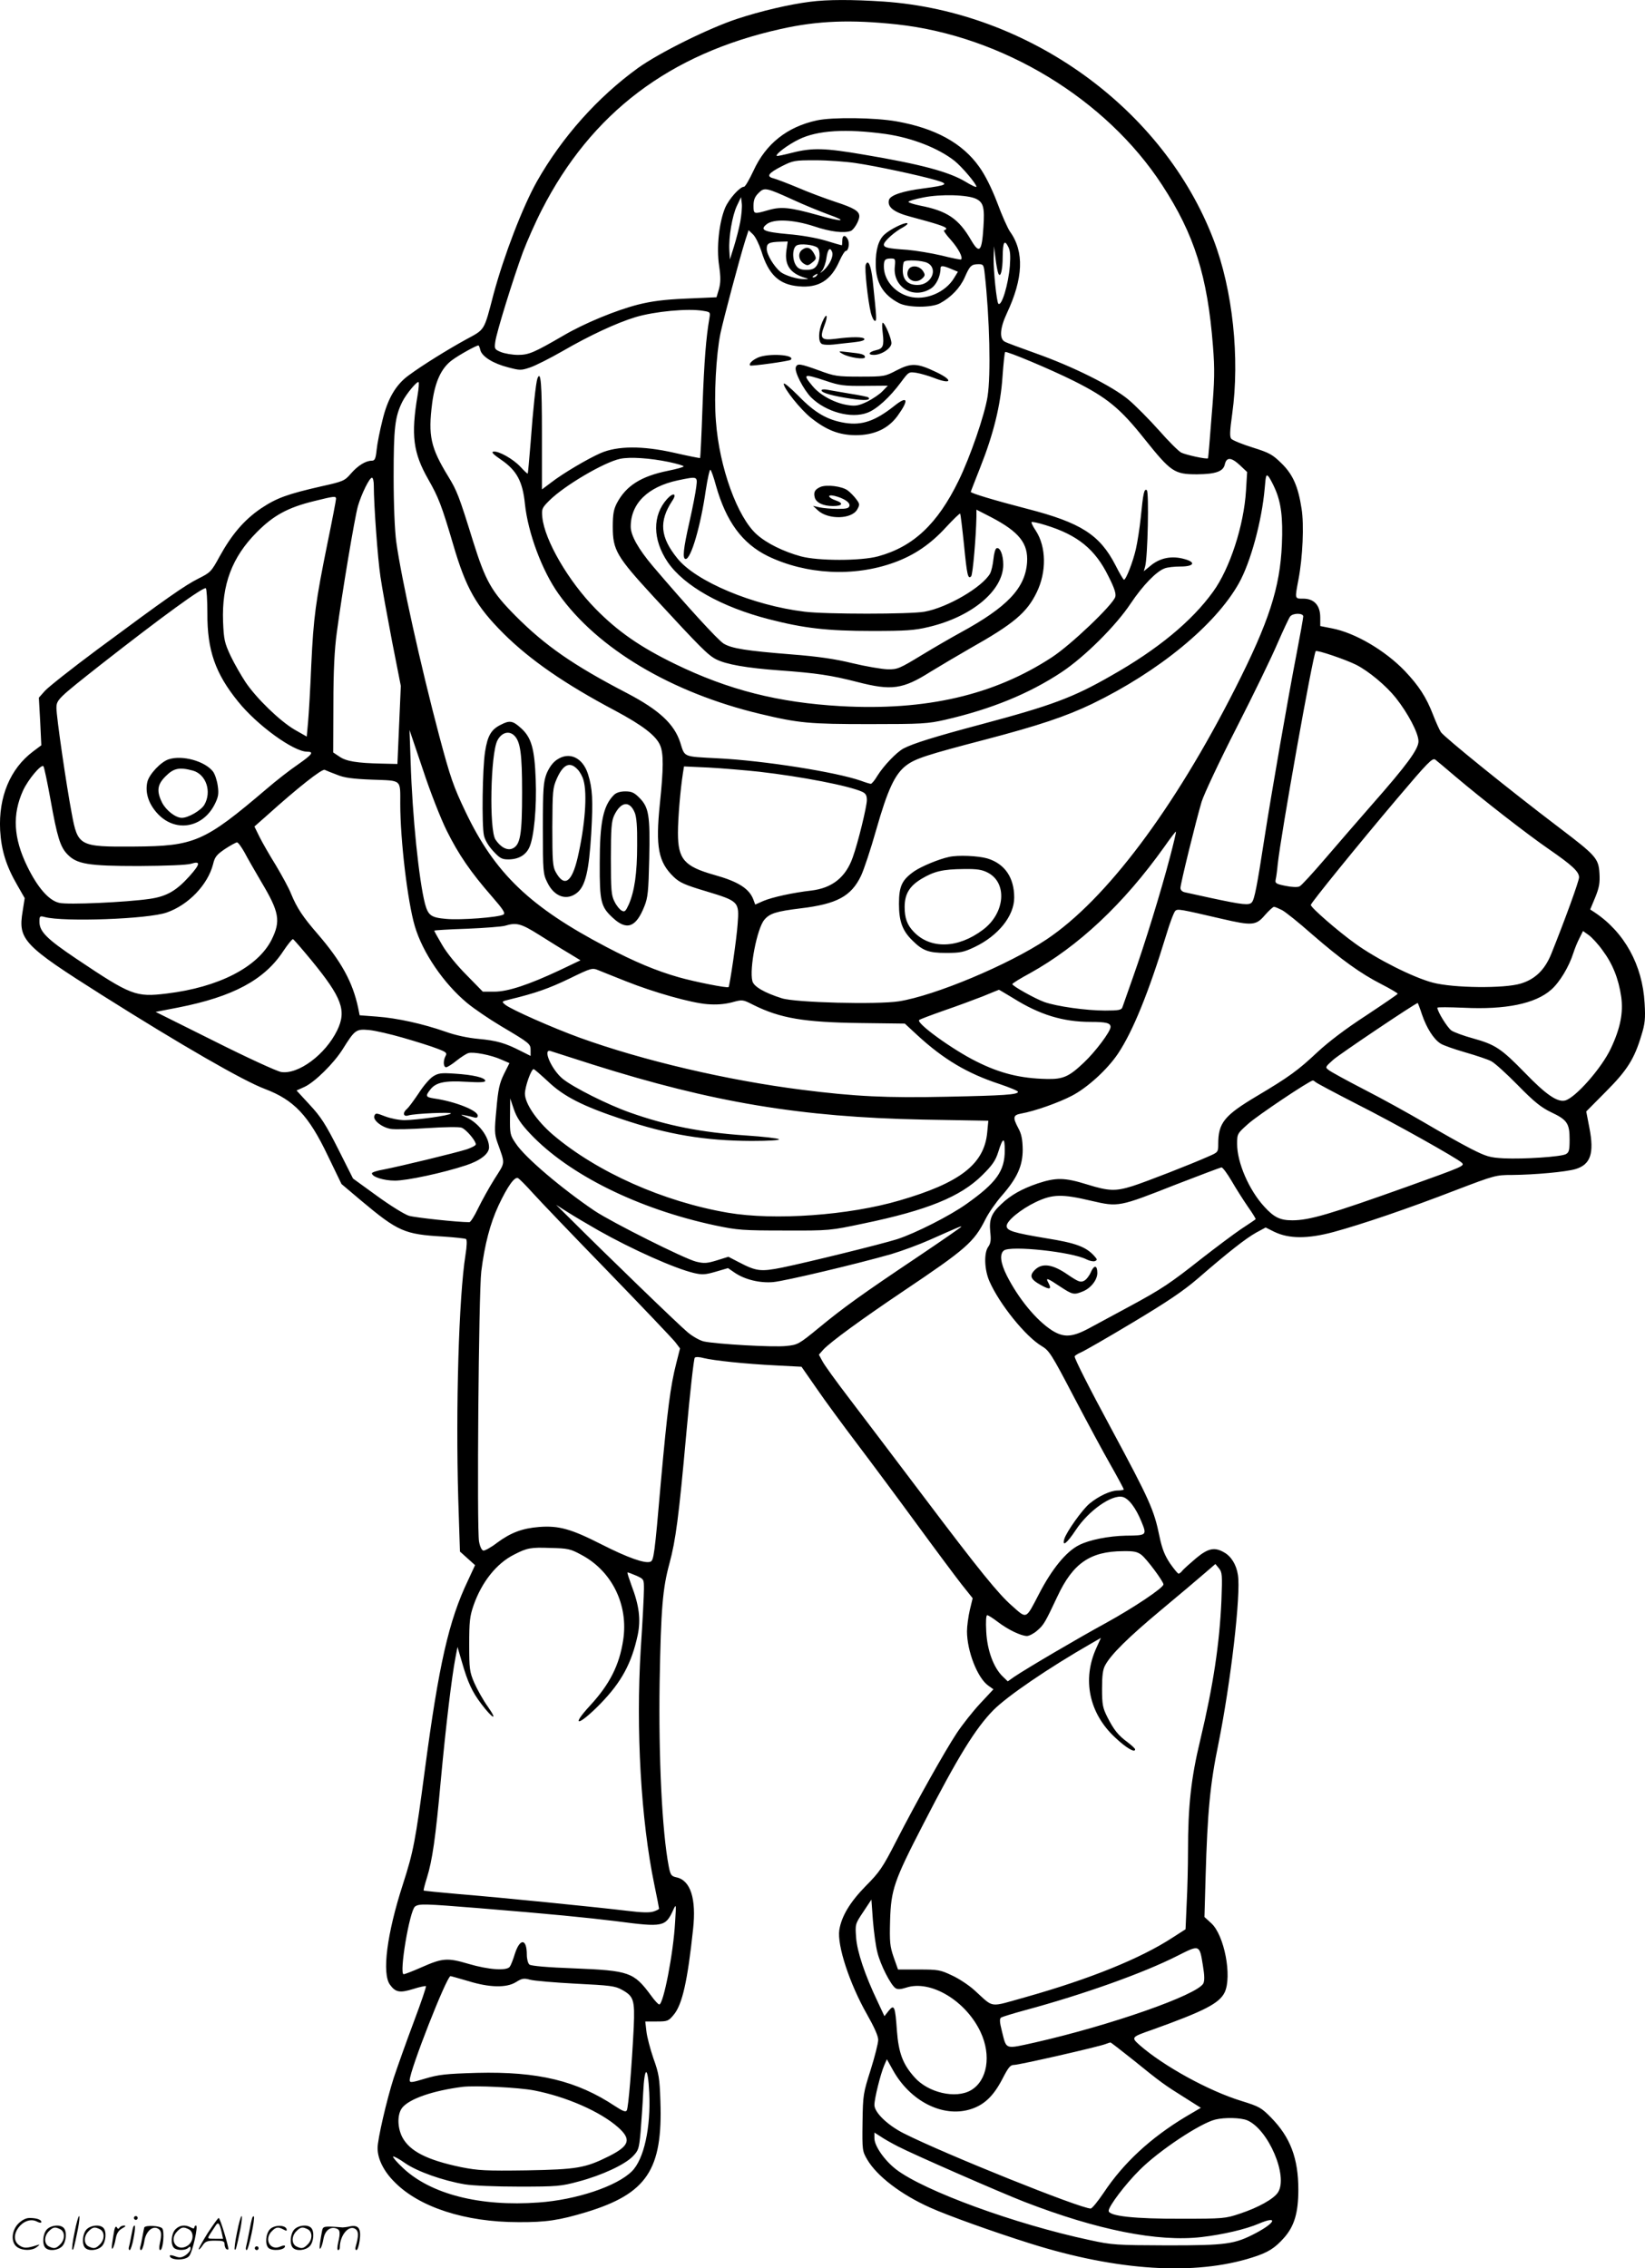
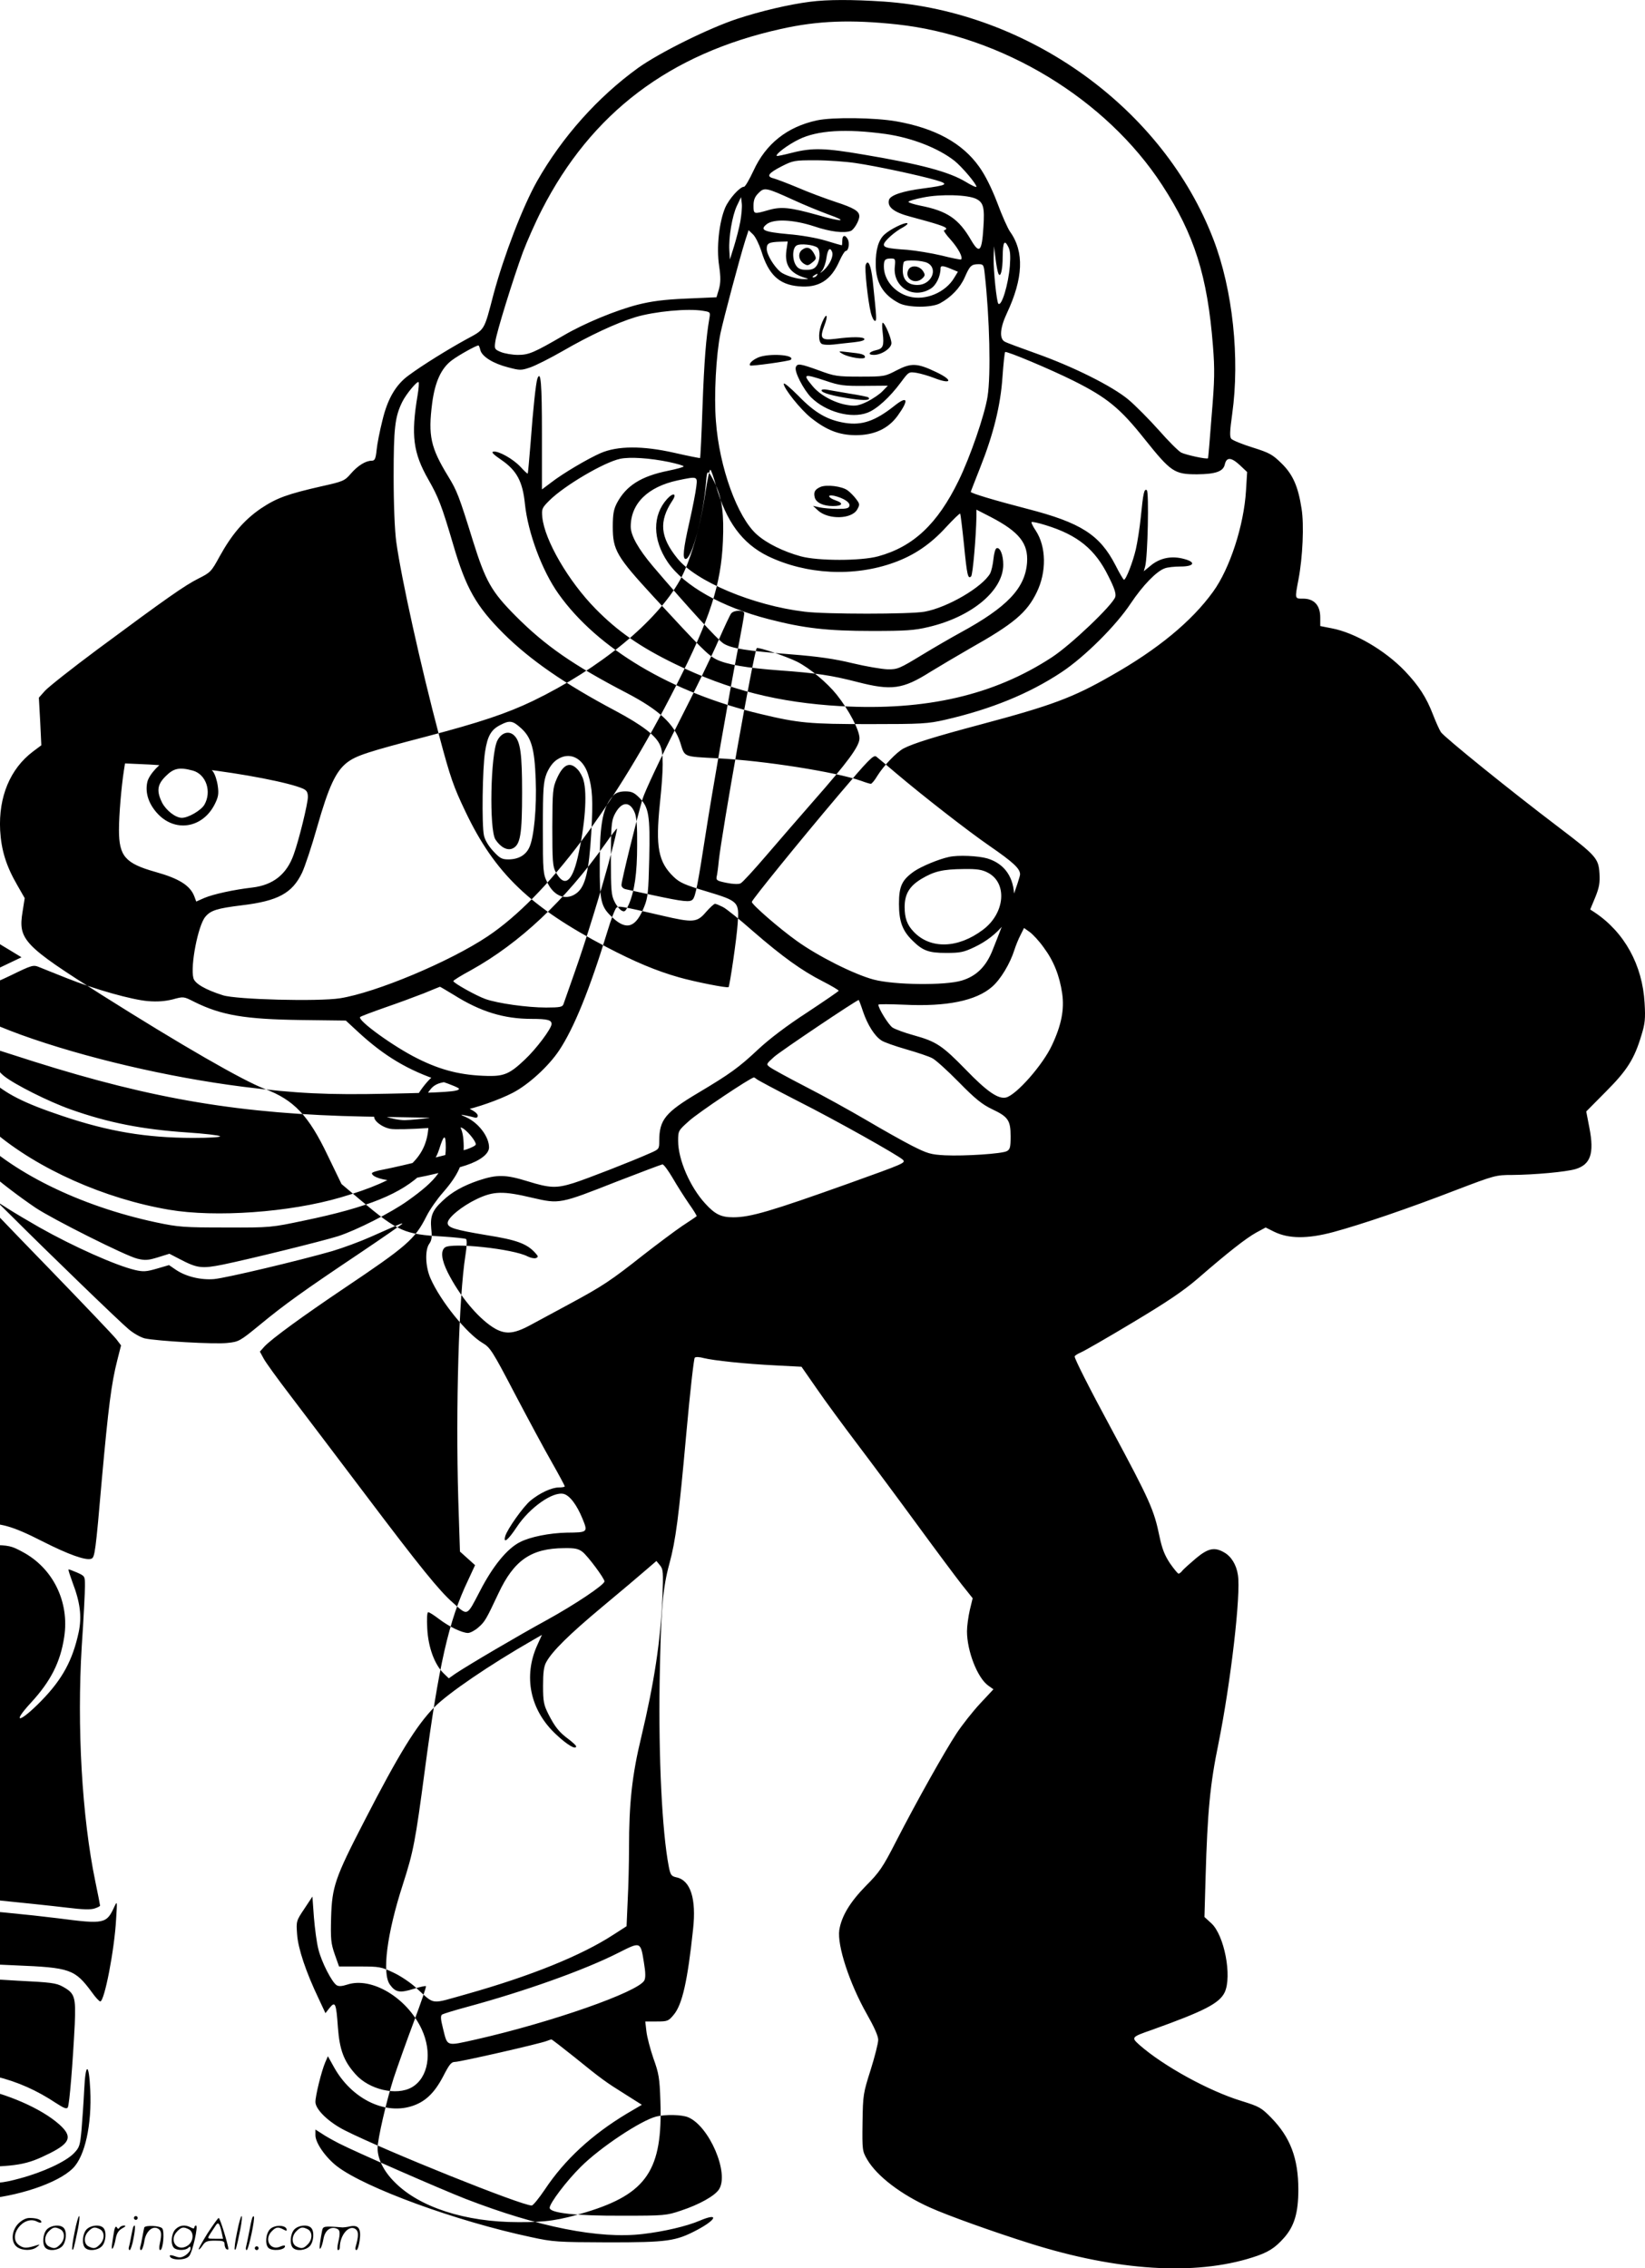
<svg xmlns="http://www.w3.org/2000/svg" version="1.0" viewBox="0 0 870.788 1200.462" preserveAspectRatio="xMidYMid meet">
  <g transform="translate(-1.125,1200.821) scale(0.1,-0.1)" fill="#000000" stroke="none">
-     <path d="M4300 11999 c-111 -14 -260 -49 -385 -90 -152 -50 -414 -180 -527 -261 -214 -155 -401 -365 -534 -599 -76 -135 -175 -393 -230 -597 -52 -199 -44 -185 -147 -241 -93 -51 -229 -135 -302 -189 -68 -49 -112 -124 -139 -237 -14 -55 -28 -126 -31 -157 -5 -49 -10 -58 -26 -58 -32 0 -74 -26 -111 -69 -32 -37 -40 -41 -153 -66 -184 -42 -239 -62 -323 -118 -89 -61 -154 -137 -219 -255 -43 -79 -48 -84 -112 -116 -73 -37 -166 -102 -533 -374 -136 -101 -261 -200 -279 -220 l-32 -36 7 -126 6 -126 -44 -33 c-121 -91 -183 -240 -174 -417 6 -105 32 -189 90 -289 l40 -70 -11 -70 c-25 -150 4 -180 420 -443 420 -265 748 -454 863 -497 153 -58 231 -140 332 -352 l73 -151 103 -87 c197 -165 230 -179 435 -191 61 -4 116 -10 121 -13 6 -4 5 -37 -3 -86 -35 -222 -52 -805 -38 -1289 l9 -279 40 -36 40 -36 -37 -80 c-103 -215 -155 -448 -229 -1005 -50 -377 -60 -430 -116 -604 -85 -262 -112 -474 -68 -532 29 -40 52 -44 123 -22 34 11 65 17 67 15 3 -2 -26 -87 -64 -188 -38 -101 -86 -236 -107 -299 -37 -116 -85 -323 -85 -370 0 -57 32 -122 89 -179 131 -134 375 -213 656 -213 147 -1 217 10 360 53 321 98 405 225 392 588 -4 121 -8 146 -37 226 -17 50 -34 114 -37 143 l-6 52 61 0 c57 0 62 2 90 36 45 54 73 179 102 452 18 163 -14 260 -89 275 -26 6 -31 12 -40 59 -35 183 -54 572 -48 973 7 392 16 497 52 629 33 123 49 240 90 696 19 211 39 388 44 393 5 5 26 4 47 -2 52 -13 219 -31 384 -39 l134 -7 80 -115 c43 -63 141 -196 216 -295 75 -99 217 -290 315 -424 98 -134 204 -276 236 -317 l59 -74 -15 -62 c-8 -35 -15 -86 -15 -113 0 -104 55 -246 112 -287 l28 -20 -71 -76 c-39 -42 -95 -113 -124 -157 -62 -94 -210 -357 -321 -573 -70 -137 -88 -163 -160 -235 -83 -85 -128 -159 -140 -233 -12 -81 54 -283 146 -445 38 -67 60 -115 60 -136 0 -18 -18 -89 -40 -159 -39 -123 -41 -132 -43 -278 -2 -148 -1 -152 25 -197 52 -88 179 -185 333 -254 93 -42 336 -129 530 -190 460 -145 870 -171 1175 -74 83 26 120 49 170 106 53 61 74 131 74 253 0 165 -42 277 -144 381 -52 53 -63 59 -156 88 -174 53 -413 185 -539 295 -47 42 -47 43 65 82 276 99 356 140 384 198 40 85 -2 304 -71 366 l-36 33 6 211 c10 347 24 493 68 706 65 323 120 793 103 894 -8 53 -35 97 -72 118 -51 30 -85 23 -149 -30 -32 -27 -64 -56 -72 -65 -7 -10 -17 -17 -21 -17 -4 0 -24 24 -45 54 -28 42 -42 76 -56 143 -29 141 -51 190 -253 566 -119 220 -196 373 -196 386 0 5 15 14 33 22 17 7 141 78 274 158 182 109 267 166 345 233 159 138 255 213 309 243 l50 27 46 -23 c77 -37 175 -38 313 -1 151 41 395 124 651 223 202 77 209 79 295 79 118 1 284 16 335 31 80 24 100 83 74 217 l-17 88 104 105 c113 113 151 174 188 298 19 61 22 88 17 170 -11 202 -107 376 -265 481 l-23 15 27 65 c21 52 25 76 22 127 -5 78 -18 93 -213 241 -269 204 -602 474 -626 505 -8 12 -27 54 -42 93 -36 93 -75 153 -150 232 -105 109 -264 202 -386 225 l-61 12 0 46 c0 63 -32 99 -90 99 -46 0 -45 -3 -25 103 22 115 30 289 16 374 -18 117 -46 181 -107 240 -47 46 -63 55 -152 83 -55 17 -106 38 -113 46 -9 11 -8 39 5 132 41 295 3 656 -99 922 -265 693 -977 1207 -1746 1260 -166 11 -297 11 -389 -1z m460 -120 c557 -61 1106 -394 1403 -850 171 -262 240 -482 269 -851 10 -126 9 -182 -7 -371 -9 -122 -18 -223 -19 -224 -6 -7 -118 18 -142 30 -15 8 -68 61 -118 118 -51 57 -123 130 -161 162 -86 72 -295 176 -493 246 -78 28 -152 55 -162 61 -30 16 -25 73 11 150 87 185 93 326 17 432 -12 17 -43 86 -68 154 -30 78 -64 146 -95 189 -89 126 -234 205 -439 241 -113 20 -339 23 -421 5 -157 -34 -270 -124 -335 -266 -22 -47 -44 -85 -50 -85 -22 0 -79 -63 -100 -111 -32 -76 -47 -211 -32 -308 9 -62 8 -89 -1 -123 l-13 -43 -159 -7 c-119 -5 -185 -14 -257 -32 -117 -30 -284 -99 -393 -163 -157 -91 -184 -103 -242 -103 -29 0 -70 7 -90 15 -34 14 -35 17 -30 54 6 49 95 335 146 474 22 58 66 158 100 224 262 513 676 827 1266 958 196 44 372 50 615 24z m-60 -580 c139 -20 279 -75 364 -142 39 -31 116 -122 116 -137 0 -5 -26 7 -57 26 -88 53 -237 93 -540 144 -204 35 -272 37 -378 10 -43 -11 -80 -19 -82 -17 -8 9 59 59 116 87 99 49 250 58 461 29z m-158 -154 c109 -16 333 -64 423 -90 72 -21 62 -27 -66 -44 -110 -14 -175 -36 -182 -61 -10 -38 27 -66 115 -89 135 -36 188 -53 188 -62 0 -5 -5 -9 -11 -9 -6 0 10 -24 36 -52 41 -47 64 -92 54 -103 -2 -2 -49 7 -104 21 -55 13 -136 26 -180 30 -105 7 -125 12 -125 28 0 17 58 69 103 92 17 10 27 19 20 21 -15 5 -91 -33 -120 -60 -31 -28 -47 -81 -46 -157 0 -98 39 -162 123 -206 48 -25 173 -25 217 -1 59 32 106 81 131 137 27 62 35 70 74 70 25 0 27 -4 32 -52 26 -232 33 -535 15 -648 -15 -97 -92 -320 -153 -445 -112 -230 -240 -350 -426 -401 -91 -25 -319 -25 -410 0 -91 25 -179 68 -232 115 -103 91 -199 355 -217 600 -11 135 1 352 24 465 16 75 100 392 132 494 l17 52 23 -22 c13 -12 32 -51 44 -87 38 -126 94 -179 198 -188 105 -10 171 31 216 134 13 29 28 53 33 53 15 0 22 41 11 62 -14 26 -29 22 -29 -7 0 -14 -1 -25 -3 -25 -2 0 -41 11 -86 25 -47 14 -132 29 -198 34 -129 12 -151 22 -114 52 37 30 140 26 253 -11 86 -29 157 -37 193 -24 17 7 45 54 45 78 0 27 -29 44 -127 76 -54 18 -143 51 -198 75 -55 23 -113 45 -128 49 -41 10 -30 27 42 64 61 31 69 32 180 32 64 0 160 -7 213 -15z m-333 -194 c58 -27 142 -61 185 -77 111 -39 78 -42 -54 -4 -147 41 -194 46 -262 26 -77 -22 -78 -22 -78 24 0 30 7 47 26 66 31 32 40 30 183 -35z m971 4 c37 -19 44 -46 37 -149 -8 -130 -21 -144 -65 -69 -66 114 -127 155 -270 183 -34 7 -62 16 -62 20 0 4 35 15 78 23 92 19 238 15 282 -8z m-1250 -120 c-6 -33 -21 -91 -33 -130 l-22 -70 -3 49 c-4 68 15 182 40 235 l22 46 4 -35 c2 -19 -2 -62 -8 -95z m244 -153 c-10 -76 19 -119 95 -143 25 -7 25 -7 3 -8 -37 -2 -105 19 -129 38 -35 29 -73 92 -73 122 0 30 11 36 73 38 l38 1 -7 -48z m1183 -81 c-8 -99 -44 -217 -61 -200 -9 9 -26 173 -25 239 l2 65 8 -64 c4 -35 11 -71 15 -80 11 -27 23 17 23 90 1 76 9 91 29 52 11 -20 13 -47 9 -102z m-1019 97 c17 -14 15 -69 -4 -96 -11 -16 -25 -22 -54 -22 -29 0 -43 6 -54 22 -22 31 -21 94 2 107 19 12 90 4 110 -11z m78 -23 c9 -22 -13 -69 -44 -97 -21 -18 -23 -18 -9 -2 9 11 20 42 23 67 7 47 19 60 30 32z m332 -77 c-12 -108 96 -175 189 -118 29 17 53 65 53 108 0 16 13 15 56 -3 l36 -15 -19 -31 c-46 -79 -154 -124 -240 -100 -77 21 -133 88 -133 159 0 35 6 42 38 42 22 0 24 -3 20 -42z m172 19 c60 -30 22 -117 -52 -117 -51 0 -78 27 -78 78 0 21 3 42 7 45 11 12 97 7 123 -6z m-585 -67 c-3 -5 -12 -10 -18 -10 -7 0 -6 4 3 10 19 12 23 12 15 0z m-601 -187 c38 -6 38 -7 32 -42 -17 -99 -27 -220 -36 -465 -5 -148 -11 -270 -13 -272 -1 -1 -63 11 -137 28 -169 38 -300 37 -390 -2 -68 -30 -199 -107 -262 -156 l-48 -36 0 295 c0 266 -6 338 -24 292 -8 -23 -23 -161 -36 -340 -7 -88 -14 -162 -15 -163 -2 -2 -19 14 -38 35 -39 42 -117 86 -144 81 -13 -2 0 -15 41 -43 82 -56 114 -114 126 -234 16 -153 91 -354 178 -476 206 -290 598 -523 1067 -635 205 -49 259 -54 580 -54 277 0 308 2 400 23 243 56 444 138 616 252 122 81 288 246 366 364 63 94 135 169 179 185 14 6 52 10 85 10 70 0 83 22 22 39 -69 20 -133 7 -184 -37 l-33 -27 7 25 c14 48 21 396 9 404 -14 9 -19 -12 -32 -144 -6 -58 -18 -133 -26 -168 -15 -66 -52 -162 -63 -162 -3 0 -24 35 -45 77 -83 161 -183 225 -466 298 -174 45 -300 83 -300 90 0 2 23 60 50 129 70 176 108 329 118 481 5 69 11 127 14 130 7 7 244 -93 362 -152 178 -89 247 -146 375 -307 141 -176 158 -188 279 -188 99 1 139 15 147 53 9 39 34 38 81 -6 l37 -35 -6 -98 c-11 -185 -86 -414 -174 -535 -113 -157 -294 -306 -540 -445 -202 -116 -316 -158 -687 -257 -248 -66 -360 -101 -412 -128 -37 -20 -104 -90 -138 -144 -14 -24 -30 -43 -35 -43 -5 0 -28 7 -52 16 -131 46 -514 107 -759 119 -185 10 -173 4 -198 84 -32 98 -112 172 -282 261 -283 147 -433 251 -590 409 -127 128 -158 182 -225 396 -74 239 -85 266 -130 340 -95 155 -108 217 -86 390 15 113 48 185 105 227 36 27 128 78 140 78 2 0 7 -11 10 -25 9 -34 68 -71 147 -91 61 -16 68 -17 115 -1 28 9 107 49 175 88 140 81 283 148 385 179 101 30 277 47 358 33z m-1512 -445 c-36 -214 -24 -306 57 -448 53 -93 70 -136 131 -343 68 -233 122 -327 267 -472 140 -139 323 -266 589 -407 148 -79 219 -134 240 -185 18 -42 18 -121 -2 -311 -23 -226 -8 -306 73 -384 32 -31 59 -43 173 -77 172 -52 175 -55 166 -172 -5 -78 -42 -328 -48 -335 -7 -6 -179 28 -263 52 -120 34 -234 82 -383 160 -405 212 -591 390 -746 715 -64 134 -80 179 -140 404 -97 366 -201 835 -227 1025 -8 57 -14 196 -14 345 0 260 7 318 46 397 21 42 79 111 86 104 3 -3 1 -33 -5 -68z m1331 -355 c42 -9 77 -19 77 -23 0 -4 -37 -14 -81 -23 -144 -29 -223 -79 -272 -171 -17 -33 -22 -58 -22 -126 0 -123 20 -157 216 -370 249 -270 288 -309 331 -331 53 -27 160 -46 338 -59 194 -14 273 -26 409 -61 182 -47 241 -39 388 54 49 30 142 85 208 123 233 131 302 190 354 297 53 108 51 242 -5 327 -15 22 -25 43 -22 45 3 3 36 -4 74 -16 170 -52 263 -128 333 -271 32 -63 41 -92 36 -109 -14 -43 -234 -253 -335 -319 -307 -201 -667 -284 -1118 -259 -330 19 -593 85 -877 223 -183 89 -302 171 -420 291 -144 146 -271 364 -283 486 -4 44 -2 49 37 88 79 79 290 203 375 221 52 11 158 4 259 -17z m248 -124 c54 -191 139 -307 275 -374 203 -98 456 -111 668 -34 108 39 194 98 276 188 38 41 71 73 74 71 2 -3 11 -76 20 -163 16 -163 21 -186 38 -169 9 9 26 211 28 315 l0 38 78 -40 c149 -78 197 -139 190 -240 -10 -136 -105 -236 -353 -371 -44 -24 -136 -77 -205 -119 -117 -71 -128 -76 -180 -75 -31 1 -114 15 -185 32 -94 23 -184 36 -325 47 -237 19 -315 31 -358 57 -30 18 -198 202 -375 410 -76 90 -117 162 -117 209 0 122 90 211 249 245 105 22 105 22 98 -34 -3 -27 -19 -110 -36 -185 -33 -145 -38 -197 -20 -197 28 0 79 174 106 362 10 65 21 114 25 110 5 -5 18 -42 29 -83z m2959 -16 c33 -74 43 -155 37 -296 -10 -229 -68 -409 -247 -762 -324 -639 -684 -1118 -998 -1328 -202 -135 -592 -298 -782 -328 -115 -18 -549 -7 -620 16 -92 29 -149 62 -156 91 -17 65 25 279 63 324 28 34 62 45 193 61 192 23 267 64 319 172 16 34 52 143 80 242 61 214 99 296 159 342 49 37 108 56 422 138 278 73 422 121 562 188 353 171 653 417 777 638 62 110 122 330 137 503 6 72 8 77 22 60 7 -10 22 -38 32 -61z m-4770 15 c0 -103 21 -388 35 -481 8 -56 36 -209 61 -340 l47 -239 -9 -206 -9 -207 -85 2 c-130 3 -186 12 -222 37 l-33 22 1 254 c0 178 6 293 18 380 27 205 95 611 112 670 19 65 61 150 74 150 6 0 10 -19 10 -42z m-200 -70 c0 -7 -20 -112 -45 -233 -63 -311 -74 -391 -86 -645 -5 -124 -13 -260 -17 -303 l-7 -77 -65 37 c-78 46 -201 165 -259 251 -23 35 -59 97 -79 139 -32 69 -36 85 -40 182 -7 195 47 340 178 472 88 89 164 131 303 165 109 27 117 28 117 12z m-681 -606 c-1 -195 42 -318 162 -466 100 -125 294 -266 366 -266 38 0 27 -15 -49 -68 -40 -27 -116 -86 -168 -131 -328 -279 -379 -301 -700 -303 -289 -2 -297 2 -329 175 -29 152 -81 511 -81 558 0 44 8 51 235 230 331 259 542 412 556 404 4 -3 8 -63 8 -133z m5801 -16 c0 -8 -16 -97 -35 -196 -44 -226 -135 -749 -170 -975 -40 -259 -53 -326 -67 -342 -14 -17 -46 -14 -218 23 -63 14 -125 27 -137 30 -14 3 -23 12 -23 23 0 22 83 359 112 456 12 39 94 214 184 390 90 176 188 378 218 449 31 71 61 135 67 142 16 19 69 18 69 0z m280 -256 c67 -34 159 -111 210 -175 65 -82 120 -187 120 -230 0 -42 -62 -126 -246 -335 -70 -80 -181 -208 -247 -285 -66 -77 -127 -144 -137 -148 -10 -5 -41 -4 -74 3 -50 10 -56 14 -52 33 3 12 8 49 11 82 16 152 185 1101 201 1127 5 8 158 -44 214 -72z m-4814 -878 c63 -127 128 -221 239 -348 60 -69 73 -89 61 -96 -26 -15 -228 -30 -302 -23 -81 7 -96 18 -113 80 -32 124 -67 462 -76 750 l-6 170 71 -210 c38 -116 95 -261 126 -323z m5339 287 c143 -121 378 -304 494 -384 126 -87 161 -120 161 -150 0 -20 -77 -231 -147 -405 -34 -84 -85 -134 -161 -157 -87 -27 -358 -24 -467 5 -105 28 -297 125 -409 206 -91 65 -236 191 -236 205 0 10 248 316 458 564 161 190 186 216 201 205 9 -7 57 -47 106 -89z m-7436 -125 c35 -195 51 -248 89 -287 50 -52 109 -62 377 -62 148 1 254 5 278 12 51 16 49 -1 -8 -65 -71 -79 -122 -108 -212 -121 -125 -18 -433 -32 -478 -21 -55 12 -115 81 -170 194 -73 150 -79 274 -22 400 27 59 96 141 108 129 4 -4 21 -85 38 -179z m3751 150 c226 -26 474 -74 545 -106 19 -9 25 -19 25 -44 0 -34 -47 -227 -75 -304 -37 -105 -109 -162 -220 -175 -96 -11 -206 -35 -253 -55 l-43 -19 -10 27 c-22 58 -81 95 -207 130 -159 45 -192 83 -192 222 0 81 13 230 26 314 l6 38 132 -6 c72 -4 192 -14 266 -22z m-2235 -16 c38 -16 83 -22 187 -26 158 -6 148 4 148 -128 0 -192 39 -519 77 -647 41 -140 153 -304 277 -407 36 -30 117 -85 179 -122 155 -92 157 -94 157 -129 l0 -29 -52 26 c-84 43 -128 55 -223 64 -56 5 -122 19 -175 38 -120 42 -256 72 -363 80 l-92 7 -8 40 c-29 136 -89 245 -214 390 -79 91 -110 138 -141 213 -11 29 -48 96 -80 150 -33 53 -72 121 -87 151 l-27 55 68 60 c160 144 289 246 304 240 8 -4 38 -16 65 -26z m4410 -434 c-48 -184 -135 -465 -195 -634 -28 -80 -54 -153 -57 -162 -5 -15 -18 -18 -92 -18 -100 0 -256 22 -321 45 -48 17 -170 85 -170 95 0 4 42 30 94 58 257 143 495 366 711 669 32 46 60 82 61 80 2 -2 -12 -61 -31 -133z m-4900 24 c15 -29 56 -100 90 -158 95 -159 103 -206 54 -305 -73 -145 -280 -252 -556 -285 -163 -20 -188 -10 -476 183 -158 106 -197 145 -197 197 0 30 2 32 28 25 100 -27 548 -11 646 24 115 40 217 147 245 255 9 39 19 51 63 81 29 19 58 35 64 35 6 0 23 -24 39 -52z m5492 -306 c18 -9 89 -66 158 -127 158 -137 260 -210 370 -266 47 -24 85 -47 85 -50 0 -3 -75 -54 -167 -115 -108 -70 -200 -140 -260 -196 -100 -94 -148 -129 -316 -229 -175 -104 -207 -143 -207 -255 0 -42 -1 -44 -47 -64 -96 -43 -340 -138 -407 -159 -90 -28 -125 -27 -241 9 -119 37 -164 37 -261 5 -82 -28 -142 -61 -192 -109 -53 -49 -65 -81 -59 -146 5 -44 3 -62 -11 -81 -23 -33 -20 -121 7 -182 53 -121 192 -293 277 -343 39 -23 52 -43 169 -267 70 -133 158 -297 196 -363 38 -67 69 -125 69 -128 0 -3 -14 -6 -32 -6 -38 0 -100 -29 -149 -69 -39 -32 -123 -151 -134 -188 -12 -43 14 -23 61 48 68 103 191 189 248 175 32 -8 70 -58 100 -132 29 -71 28 -72 -84 -73 -90 -2 -193 -22 -247 -50 -68 -34 -144 -127 -212 -259 -71 -136 -63 -133 -143 -62 -72 63 -172 186 -467 577 -149 197 -326 431 -394 520 -68 89 -132 177 -142 197 l-19 35 24 27 c38 41 206 163 420 307 335 225 377 261 438 383 17 34 56 90 87 125 81 93 110 157 110 244 -1 52 -6 81 -23 112 -31 58 -28 70 15 78 73 13 199 58 268 94 83 43 189 140 245 224 78 117 162 323 255 628 19 64 41 121 48 127 13 11 24 9 244 -42 163 -38 183 -36 230 19 21 24 43 44 48 44 6 0 24 -8 42 -17z m-3934 -130 c51 -32 121 -76 157 -97 l64 -39 -109 -52 c-164 -77 -275 -114 -347 -114 l-61 0 -86 88 c-50 50 -105 117 -129 159 -23 39 -42 73 -42 76 0 2 78 7 173 10 94 4 186 11 202 16 60 18 84 12 178 -47z m5632 -84 c53 -71 84 -149 98 -244 12 -84 -4 -167 -54 -273 -48 -104 -188 -263 -243 -277 -41 -10 -101 31 -213 147 -125 128 -156 149 -275 182 -48 13 -99 32 -113 41 -21 14 -75 101 -75 121 0 4 62 3 138 0 223 -11 380 21 464 95 45 39 95 122 118 195 7 22 21 57 32 78 l19 38 31 -22 c16 -12 50 -48 73 -81z m-6837 -50 c164 -200 189 -268 138 -373 -63 -129 -207 -235 -297 -220 -23 4 -182 77 -353 163 l-311 155 119 23 c290 57 457 146 557 299 24 36 47 64 51 63 5 -2 47 -51 96 -110z m1667 -113 c148 -59 343 -114 429 -121 49 -4 89 -1 130 9 58 16 58 16 115 -13 143 -71 268 -92 564 -96 l238 -3 67 -62 c138 -127 264 -202 435 -258 53 -18 97 -36 97 -41 0 -15 -76 -20 -376 -26 -319 -7 -485 1 -769 37 -394 50 -839 154 -1174 275 -146 53 -362 149 -394 174 -22 18 -22 18 23 29 136 33 207 58 315 110 117 57 121 58 155 44 19 -8 85 -34 145 -58z m2049 -89 c140 -88 264 -126 410 -126 84 0 106 -6 106 -27 0 -24 -81 -132 -142 -189 -78 -74 -109 -88 -196 -86 -138 3 -246 29 -373 93 -125 62 -320 203 -302 219 4 4 63 26 131 50 67 23 159 57 205 75 45 19 84 34 86 35 2 0 35 -20 75 -44z m2165 -88 c24 -70 61 -129 97 -152 12 -9 72 -30 131 -47 59 -17 122 -38 138 -47 17 -8 80 -65 141 -127 87 -89 124 -118 176 -143 85 -40 98 -59 98 -144 0 -57 -3 -69 -20 -78 -26 -14 -224 -27 -328 -22 -75 4 -92 9 -175 51 -51 26 -159 87 -242 136 -82 48 -226 128 -320 176 -93 48 -179 95 -190 104 -20 15 -19 16 23 54 32 29 437 301 448 301 1 0 12 -28 23 -62z m-5394 -122 c66 -19 146 -44 177 -56 51 -19 57 -24 48 -40 -14 -26 -12 -60 3 -60 6 0 32 16 55 35 24 19 52 37 63 40 25 8 120 -10 173 -34 l44 -19 -29 -58 c-24 -49 -31 -81 -40 -186 -11 -112 -10 -132 5 -175 42 -119 44 -101 -15 -194 -29 -46 -68 -117 -87 -156 -19 -40 -40 -73 -46 -73 -61 0 -286 24 -320 34 -23 7 -99 54 -169 105 l-127 92 -79 157 c-65 129 -92 171 -150 233 l-70 76 42 19 c54 25 154 123 202 199 65 104 71 108 140 102 33 -3 114 -22 180 -41z m1005 -142 c634 -200 1099 -278 1749 -291 l344 -6 -6 -63 c-16 -167 -144 -266 -464 -359 -269 -79 -662 -107 -908 -65 -341 58 -694 215 -927 413 -85 73 -148 165 -148 217 0 37 33 130 46 130 4 0 38 -30 77 -66 83 -79 184 -130 388 -198 247 -83 443 -115 689 -116 94 0 150 4 145 9 -6 5 -84 14 -175 20 -235 16 -416 51 -616 122 -116 41 -297 132 -353 177 -61 49 -111 166 -63 147 9 -3 109 -35 222 -71z m3826 -93 c5 -5 101 -56 214 -114 208 -105 533 -288 559 -312 17 -17 12 -19 -289 -127 -409 -146 -517 -178 -608 -178 -64 0 -96 15 -148 72 -81 88 -144 233 -144 332 0 54 1 55 58 106 47 43 325 229 343 230 3 0 9 -4 15 -9z m-4158 -273 c204 -216 571 -398 979 -485 119 -25 145 -27 368 -27 239 -1 241 0 417 37 338 70 514 142 628 255 54 53 71 78 85 122 25 80 35 83 35 10 0 -109 -44 -171 -202 -283 -88 -63 -272 -156 -368 -187 -82 -26 -472 -122 -608 -150 -115 -23 -137 -20 -231 29 l-54 28 -61 -19 c-52 -16 -68 -17 -109 -7 -60 14 -448 209 -538 269 -176 119 -370 284 -417 356 -31 45 -32 52 -31 143 l1 96 20 -59 c15 -43 37 -76 86 -128z m3713 -250 c23 -40 62 -101 86 -136 25 -35 43 -65 41 -66 -1 -2 -37 -26 -78 -53 -41 -28 -133 -97 -205 -153 -171 -135 -213 -163 -385 -256 -80 -43 -176 -95 -215 -116 -88 -47 -133 -50 -196 -10 -83 54 -176 167 -238 289 -34 68 -39 114 -16 133 34 28 362 -7 438 -47 16 -8 36 -12 44 -9 14 6 13 9 -3 27 -44 49 -98 69 -255 94 -174 29 -209 40 -209 65 0 27 74 88 153 126 90 43 140 44 296 7 143 -33 144 -33 446 86 127 49 235 90 242 91 7 0 31 -33 54 -72z m-3700 -63 c34 -38 213 -225 396 -413 183 -189 345 -359 359 -377 l25 -33 -20 -79 c-31 -121 -47 -248 -81 -623 -34 -394 -38 -420 -56 -427 -29 -11 -121 22 -259 92 -161 82 -226 100 -330 92 -89 -7 -150 -30 -223 -84 -31 -24 -64 -42 -72 -41 -9 2 -18 21 -23 48 -12 69 -2 1317 12 1430 18 143 47 253 91 348 49 104 86 155 104 145 8 -5 42 -39 77 -78z m349 -199 c177 -100 403 -201 505 -225 43 -10 60 -9 115 7 l65 19 35 -24 c54 -37 134 -56 204 -50 64 6 447 97 625 148 57 17 149 51 205 76 149 66 166 74 166 69 0 -2 -102 -73 -227 -157 -300 -201 -396 -270 -527 -378 -106 -87 -112 -90 -172 -96 -66 -8 -373 10 -437 24 -21 5 -59 26 -85 48 -41 33 -429 408 -627 606 l-70 69 60 -38 c33 -21 107 -65 165 -98z m-92 -1716 c163 -86 251 -266 222 -452 -20 -132 -71 -233 -175 -346 -108 -117 -60 -108 55 10 111 114 165 214 197 363 17 82 8 156 -33 263 -13 36 -23 66 -21 68 1 2 21 -6 45 -16 42 -19 42 -19 42 -72 0 -29 -7 -172 -17 -318 -26 -425 1 -904 72 -1246 14 -67 25 -124 25 -127 0 -3 -13 -10 -29 -15 -21 -7 -62 -6 -143 4 -167 20 -676 71 -887 88 -101 9 -185 17 -187 19 -2 1 6 32 17 67 29 93 46 211 74 520 27 290 58 546 77 644 l11 58 23 -78 c31 -109 55 -160 102 -222 61 -81 91 -95 37 -18 -26 36 -58 94 -73 128 -25 58 -27 74 -27 203 0 121 3 149 23 207 43 123 121 222 215 269 68 35 87 39 192 35 92 -2 106 -5 163 -36z m2966 -1 c28 -22 116 -140 116 -156 0 -18 -157 -123 -306 -205 -145 -79 -414 -237 -484 -284 l-34 -24 -27 26 c-48 46 -82 138 -87 237 -3 53 -1 87 5 87 6 0 31 -16 57 -36 54 -41 121 -73 153 -74 12 0 37 13 55 29 35 30 42 43 107 181 82 175 173 238 347 239 58 1 76 -3 98 -20z m423 -239 c-10 -231 -43 -450 -112 -740 -49 -203 -65 -349 -65 -591 0 -75 -3 -198 -7 -274 l-6 -137 -70 -45 c-169 -110 -436 -218 -776 -314 -198 -55 -165 -60 -269 34 -29 27 -83 63 -120 80 -63 30 -74 32 -177 32 l-110 0 -23 65 c-20 58 -22 80 -19 195 5 162 20 208 175 508 185 360 277 508 372 605 75 75 290 222 522 355 l47 27 -24 -53 c-76 -166 -39 -346 99 -474 58 -55 106 -83 106 -63 0 5 -18 21 -40 38 -49 36 -72 64 -107 133 -24 48 -28 65 -28 149 0 71 4 103 17 126 31 57 121 146 296 292 95 79 198 166 230 194 l57 49 19 -23 c17 -21 18 -35 13 -168z m-1821 -1865 c16 -66 71 -173 96 -189 11 -7 28 -6 56 3 129 43 316 -69 394 -235 58 -124 36 -257 -51 -308 -81 -47 -227 -13 -299 69 -62 69 -84 129 -93 247 -9 129 -14 141 -44 104 l-22 -28 -36 77 c-67 140 -109 265 -114 340 -5 69 -5 71 38 135 l43 65 8 -110 c5 -60 15 -137 24 -170z m-2114 235 c393 -32 573 -50 736 -70 244 -32 256 -29 297 60 16 34 16 33 10 -63 -9 -166 -62 -437 -84 -437 -5 0 -25 21 -44 48 -91 123 -114 131 -406 143 -140 5 -229 13 -237 20 -8 6 -14 30 -14 53 0 85 -36 88 -63 5 -9 -30 -21 -61 -27 -69 -15 -23 -111 -17 -219 15 -112 33 -137 31 -250 -19 -45 -20 -87 -36 -93 -36 -25 0 31 335 60 358 21 16 49 15 334 -8z m3837 -305 c9 -53 9 -80 2 -94 -33 -61 -490 -221 -890 -312 -163 -36 -151 -40 -176 59 -13 51 -13 67 -4 73 7 4 65 22 128 39 307 83 625 196 806 288 117 59 116 60 134 -53z m-3890 -81 c113 -35 203 -37 253 -6 32 20 42 22 75 13 21 -6 130 -15 242 -21 181 -9 208 -12 244 -32 63 -35 69 -53 63 -198 -10 -199 -28 -428 -37 -441 -6 -10 -22 -3 -62 23 -202 134 -407 184 -731 176 -166 -5 -202 -9 -273 -30 -72 -22 -83 -23 -83 -9 0 52 196 551 216 551 3 0 45 -12 93 -26z m3520 -417 c148 -120 168 -134 272 -199 l87 -55 -80 -47 c-186 -112 -329 -244 -434 -402 -31 -46 -62 -84 -69 -84 -55 0 -772 288 -988 397 -86 43 -157 111 -157 151 0 34 32 163 52 210 l14 32 34 -61 c91 -161 260 -247 404 -205 75 22 125 69 173 161 32 62 42 75 62 75 27 0 453 97 486 111 11 4 22 8 24 8 2 1 56 -41 120 -92z m-2561 -174 c9 -185 -28 -353 -92 -416 -79 -79 -294 -151 -493 -165 -311 -23 -572 44 -719 183 -32 30 -55 57 -52 60 3 3 32 -12 64 -35 64 -44 198 -92 316 -112 42 -7 164 -12 288 -12 201 0 221 2 314 27 124 33 244 89 287 133 30 31 33 40 41 126 4 51 11 146 14 211 7 145 25 145 32 0z m-609 12 c169 -33 349 -111 444 -195 72 -64 61 -98 -48 -153 -126 -63 -170 -70 -435 -75 -220 -3 -256 -1 -348 17 -182 38 -273 85 -312 160 -26 53 -26 120 0 154 38 48 163 91 320 111 67 8 296 -3 379 -19z m3774 -158 c112 -47 219 -297 163 -382 -22 -34 -104 -80 -201 -112 -77 -26 -88 -27 -310 -27 -249 -1 -385 14 -385 42 0 24 89 142 165 217 102 102 319 246 400 266 50 12 134 10 168 -4z m-1849 -138 c83 -43 540 -243 671 -294 385 -149 706 -213 937 -186 112 13 233 41 303 71 101 43 91 7 -14 -49 -114 -60 -155 -66 -471 -66 -271 1 -291 2 -410 28 -395 84 -876 260 -1025 374 -61 47 -115 124 -115 165 l0 30 33 -21 c17 -12 58 -35 91 -52z M4594 10607 c-7 -19 11 -189 27 -254 6 -24 16 -43 22 -43 10 0 9 13 -12 213 -9 80 -24 116 -37 84z M4364 10304 c-21 -49 -22 -102 -4 -115 8 -6 38 -7 65 -4 28 3 76 9 108 12 36 4 56 10 54 17 -4 12 -63 13 -154 1 -75 -9 -84 1 -58 70 22 56 12 73 -11 19z M4684 10246 c8 -68 2 -83 -35 -91 -39 -9 -47 -25 -12 -25 41 0 93 35 93 62 0 26 -35 108 -46 108 -4 0 -4 -24 0 -54z M4472 10135 c34 -19 118 -32 118 -17 0 14 -17 19 -86 26 -57 7 -58 6 -32 -9z M4024 10116 c-31 -14 -50 -33 -42 -42 6 -5 208 23 215 30 27 27 -117 36 -173 12z M4224 10065 c-9 -23 40 -118 81 -160 78 -77 212 -114 298 -81 49 18 119 82 178 162 41 55 41 55 82 49 23 -4 64 -16 90 -26 96 -38 107 -14 14 30 -100 48 -132 49 -208 10 -63 -33 -66 -34 -194 -34 -122 0 -136 2 -219 33 -100 36 -114 38 -122 17z m158 -72 c73 -25 97 -28 206 -27 l123 1 -28 -29 c-15 -16 -51 -40 -80 -55 -44 -21 -62 -25 -101 -19 -67 9 -146 50 -187 98 -57 68 -52 70 67 31z M4360 9942 c0 -13 62 -30 157 -44 74 -11 106 -8 91 7 -3 3 -47 12 -99 20 -52 9 -106 18 -121 21 -16 3 -28 1 -28 -4z M4160 9977 c0 -25 89 -136 144 -180 83 -66 149 -91 236 -92 99 0 173 34 223 103 62 86 53 109 -19 51 -100 -79 -170 -103 -259 -89 -94 15 -161 54 -247 143 -43 43 -78 73 -78 64z M4354 9431 c-29 -13 -37 -27 -30 -55 7 -28 45 -46 96 -46 51 0 59 15 15 30 -41 14 -48 33 -7 24 49 -12 83 -34 80 -52 -3 -14 -15 -17 -63 -17 -33 0 -76 4 -95 8 l-35 8 27 -25 c55 -49 178 -46 207 6 14 25 14 29 -5 54 -11 15 -32 37 -46 47 -30 22 -111 32 -144 18z M4257 10686 c-23 -18 -19 -54 9 -73 19 -12 24 -11 45 6 23 19 23 21 9 48 -18 32 -38 38 -63 19z M4820 10581 c-24 -47 36 -83 75 -45 14 14 14 19 2 38 -20 29 -63 33 -77 7z M2661 8172 c-50 -25 -69 -58 -82 -142 -14 -88 -18 -388 -6 -443 5 -24 24 -56 49 -83 35 -38 46 -44 80 -44 53 0 92 22 111 63 25 52 40 214 34 361 -6 163 -23 221 -77 270 -45 41 -61 43 -109 18z m73 -57 c32 -32 41 -96 41 -300 0 -222 -9 -278 -50 -297 -28 -13 -64 6 -91 47 -34 52 -26 453 10 524 22 43 62 54 90 26z M2960 7988 c-23 -15 -41 -41 -55 -73 -17 -45 -20 -74 -20 -290 0 -232 1 -242 24 -288 37 -76 104 -98 159 -52 42 36 61 114 73 312 10 176 7 238 -17 314 -28 88 -99 121 -164 77z m108 -51 c13 -13 27 -39 32 -58 21 -72 8 -241 -31 -410 -31 -132 -71 -158 -116 -76 -16 28 -18 60 -18 237 1 193 2 208 24 258 34 76 69 91 109 49z M3261 7801 c-57 -57 -75 -145 -75 -361 -1 -204 6 -231 69 -289 74 -69 123 -51 167 60 19 47 22 79 26 254 5 229 -2 271 -53 322 -27 27 -41 33 -74 33 -27 0 -48 -7 -60 -19z m110 -93 c10 -23 14 -75 13 -173 0 -149 -14 -243 -44 -313 -17 -37 -22 -42 -38 -33 -11 6 -28 27 -38 48 -17 33 -19 62 -19 228 0 159 3 196 17 227 35 74 82 81 109 16z M3543 9368 c-79 -87 -78 -215 3 -335 86 -125 283 -237 536 -302 186 -48 309 -62 545 -62 180 0 225 3 300 21 229 54 395 193 395 330 0 52 -17 93 -35 87 -7 -2 -14 -28 -17 -58 -3 -30 -11 -63 -17 -75 -41 -73 -226 -181 -347 -203 -77 -14 -526 -14 -636 0 -273 33 -575 160 -673 282 -91 112 -99 196 -27 305 26 38 6 46 -27 10z M5035 7473 c-53 -11 -144 -49 -183 -75 -66 -46 -82 -79 -82 -173 0 -92 18 -142 70 -193 55 -55 86 -67 180 -67 75 0 93 4 150 31 126 60 210 165 210 262 0 106 -50 179 -142 207 -48 14 -156 19 -203 8z m205 -83 c105 -54 92 -214 -25 -302 -132 -100 -279 -104 -367 -11 -35 36 -48 73 -48 131 0 69 26 111 89 149 67 40 112 51 224 52 70 1 96 -3 127 -19z M905 7990 c-42 -13 -105 -80 -114 -121 -12 -55 6 -112 50 -162 93 -106 242 -84 307 45 19 38 22 55 16 97 -4 29 -15 63 -26 77 -43 54 -161 87 -233 64z m127 -60 c71 -20 101 -112 61 -181 -18 -30 -85 -69 -119 -69 -33 0 -82 38 -104 79 -31 62 -27 97 19 142 42 42 72 48 143 29z M2303 6311 c-17 -11 -51 -50 -75 -88 -25 -37 -52 -74 -61 -82 -26 -21 -22 -45 6 -36 31 10 234 19 225 10 -10 -11 -179 -34 -245 -35 -29 0 -74 9 -103 20 -46 18 -51 19 -57 3 -9 -22 37 -60 85 -69 20 -4 108 -2 196 4 92 6 168 7 181 2 24 -9 75 -69 75 -88 0 -6 -21 -17 -47 -26 -55 -18 -348 -89 -440 -107 -35 -6 -63 -15 -63 -20 0 -19 62 -39 122 -39 64 0 255 41 376 81 76 25 122 61 122 95 0 56 -55 129 -120 159 -34 15 -34 16 -5 10 17 -3 38 -8 48 -11 11 -3 17 0 17 10 0 27 -119 75 -232 91 -44 7 -46 13 -18 48 29 37 77 47 191 40 69 -4 99 -3 99 5 0 17 -65 32 -160 38 -74 5 -89 3 -117 -15z M5492 5290 c-34 -32 -27 -52 28 -82 50 -28 60 -24 40 13 -15 27 -5 24 62 -21 67 -44 74 -46 122 -26 42 17 76 61 76 97 0 42 -17 44 -34 5 -8 -19 -24 -40 -36 -46 -19 -10 -30 -6 -89 34 -77 53 -131 61 -169 26z M406 194 c-10 -47 -15 -88 -12 -91 5 -6 9 7 30 110 7 37 10 67 6 67 -4 0 -15 -39 -24 -86z M720 270 c0 -5 5 -10 10 -10 6 0 10 5 10 10 0 6 -4 10 -10 10 -5 0 -10 -4 -10 -10z M1266 194 c-10 -47 -15 -88 -12 -91 5 -6 9 7 30 110 7 37 10 67 6 67 -4 0 -15 -39 -24 -86z M1346 269 c-3 -8 -10 -41 -16 -74 -6 -33 -14 -68 -16 -77 -3 -10 -1 -18 3 -18 10 0 46 171 38 178 -2 3 -7 -1 -9 -9z M109 241 c-38 -38 -41 -101 -7 -125 29 -20 79 -20 104 0 18 14 18 15 1 10 -53 -17 -69 -17 -92 -2 -69 45 21 166 94 126 12 -6 21 -7 21 -1 0 12 -25 21 -62 21 -19 0 -39 -10 -59 -29z M1110 189 c-28 -45 -49 -83 -47 -85 2 -3 12 7 21 21 14 21 24 25 66 25 43 0 50 -3 50 -19 0 -11 5 -23 10 -26 6 -3 10 -3 10 1 0 20 -44 164 -51 164 -4 0 -30 -37 -59 -81z m75 4 l7 -33 -42 0 c-42 0 -42 0 -28 23 8 12 21 32 29 44 15 25 22 18 34 -34z M260 210 c-22 -22 -27 -79 -8 -98 19 -19 66 -14 88 8 22 22 27 79 8 98 -19 19 -66 14 -88 -8z m71 0 c25 -14 25 -54 -1 -80 -23 -23 -33 -24 -61 -10 -25 14 -25 54 1 80 23 23 33 24 61 10z M470 210 c-22 -22 -27 -79 -8 -98 19 -19 66 -14 88 8 22 22 27 79 8 98 -19 19 -66 14 -88 -8z m71 0 c25 -14 25 -54 -1 -80 -23 -23 -33 -24 -61 -10 -25 14 -25 54 1 80 23 23 33 24 61 10z M616 204 c-3 -16 -8 -47 -11 -69 -8 -51 10 -26 19 27 5 27 15 42 34 53 18 10 22 14 10 15 -9 0 -20 -5 -24 -11 -5 -8 -9 -8 -14 1 -5 8 -10 3 -14 -16z M717 223 c-2 -4 -7 -26 -11 -48 -4 -22 -9 -48 -12 -57 -3 -10 -1 -18 4 -18 4 0 14 28 20 62 11 58 10 81 -1 61z M775 220 c-1 -3 -5 -23 -9 -45 -4 -22 -9 -48 -12 -57 -3 -10 -1 -18 4 -18 5 0 13 20 17 45 7 53 44 87 74 68 17 -11 19 -28 8 -80 -4 -18 -3 -33 2 -33 16 0 24 99 11 115 -12 14 -87 18 -95 5z M940 210 c-22 -22 -27 -79 -8 -98 15 -15 61 -15 76 0 9 9 12 8 12 -5 0 -9 -12 -24 -26 -34 -21 -13 -32 -15 -55 -6 -16 6 -29 8 -29 3 0 -24 81 -27 102 -2 18 19 50 162 37 162 -5 0 -9 -5 -9 -10 0 -7 -6 -7 -19 0 -30 16 -59 12 -81 -10z m71 0 c29 -16 25 -65 -6 -86 -56 -37 -103 28 -55 76 23 23 33 24 61 10z M1441 211 c-23 -23 -28 -80 -9 -99 19 -19 88 -13 88 9 0 5 -11 4 -24 -2 -54 -25 -89 38 -46 81 23 23 33 24 62 9 16 -9 19 -8 16 3 -8 22 -64 22 -87 -1z M1570 210 c-22 -22 -27 -79 -8 -98 19 -19 66 -14 88 8 22 22 27 79 8 98 -19 19 -66 14 -88 -8z m71 0 c25 -14 25 -54 -1 -80 -23 -23 -33 -24 -61 -10 -25 14 -25 54 1 80 23 23 33 24 61 10z M1716 201 c-3 -14 -8 -44 -11 -66 -8 -51 10 -26 19 27 8 41 35 63 66 53 22 -7 24 -21 11 -77 -5 -22 -5 -38 0 -38 5 0 9 6 9 13 0 68 51 125 85 97 15 -13 15 -35 -1 -92 -3 -10 -1 -18 4 -18 6 0 13 23 17 50 9 63 -5 84 -49 76 -17 -4 -35 -6 -41 -6 -101 8 -104 7 -109 -19z M1360 110 c0 -5 5 -10 10 -10 6 0 10 5 10 10 0 6 -4 10 -10 10 -5 0 -10 -4 -10 -10z" />
+     <path d="M4300 11999 c-111 -14 -260 -49 -385 -90 -152 -50 -414 -180 -527 -261 -214 -155 -401 -365 -534 -599 -76 -135 -175 -393 -230 -597 -52 -199 -44 -185 -147 -241 -93 -51 -229 -135 -302 -189 -68 -49 -112 -124 -139 -237 -14 -55 -28 -126 -31 -157 -5 -49 -10 -58 -26 -58 -32 0 -74 -26 -111 -69 -32 -37 -40 -41 -153 -66 -184 -42 -239 -62 -323 -118 -89 -61 -154 -137 -219 -255 -43 -79 -48 -84 -112 -116 -73 -37 -166 -102 -533 -374 -136 -101 -261 -200 -279 -220 l-32 -36 7 -126 6 -126 -44 -33 c-121 -91 -183 -240 -174 -417 6 -105 32 -189 90 -289 l40 -70 -11 -70 c-25 -150 4 -180 420 -443 420 -265 748 -454 863 -497 153 -58 231 -140 332 -352 l73 -151 103 -87 c197 -165 230 -179 435 -191 61 -4 116 -10 121 -13 6 -4 5 -37 -3 -86 -35 -222 -52 -805 -38 -1289 l9 -279 40 -36 40 -36 -37 -80 c-103 -215 -155 -448 -229 -1005 -50 -377 -60 -430 -116 -604 -85 -262 -112 -474 -68 -532 29 -40 52 -44 123 -22 34 11 65 17 67 15 3 -2 -26 -87 -64 -188 -38 -101 -86 -236 -107 -299 -37 -116 -85 -323 -85 -370 0 -57 32 -122 89 -179 131 -134 375 -213 656 -213 147 -1 217 10 360 53 321 98 405 225 392 588 -4 121 -8 146 -37 226 -17 50 -34 114 -37 143 l-6 52 61 0 c57 0 62 2 90 36 45 54 73 179 102 452 18 163 -14 260 -89 275 -26 6 -31 12 -40 59 -35 183 -54 572 -48 973 7 392 16 497 52 629 33 123 49 240 90 696 19 211 39 388 44 393 5 5 26 4 47 -2 52 -13 219 -31 384 -39 l134 -7 80 -115 c43 -63 141 -196 216 -295 75 -99 217 -290 315 -424 98 -134 204 -276 236 -317 l59 -74 -15 -62 c-8 -35 -15 -86 -15 -113 0 -104 55 -246 112 -287 l28 -20 -71 -76 c-39 -42 -95 -113 -124 -157 -62 -94 -210 -357 -321 -573 -70 -137 -88 -163 -160 -235 -83 -85 -128 -159 -140 -233 -12 -81 54 -283 146 -445 38 -67 60 -115 60 -136 0 -18 -18 -89 -40 -159 -39 -123 -41 -132 -43 -278 -2 -148 -1 -152 25 -197 52 -88 179 -185 333 -254 93 -42 336 -129 530 -190 460 -145 870 -171 1175 -74 83 26 120 49 170 106 53 61 74 131 74 253 0 165 -42 277 -144 381 -52 53 -63 59 -156 88 -174 53 -413 185 -539 295 -47 42 -47 43 65 82 276 99 356 140 384 198 40 85 -2 304 -71 366 l-36 33 6 211 c10 347 24 493 68 706 65 323 120 793 103 894 -8 53 -35 97 -72 118 -51 30 -85 23 -149 -30 -32 -27 -64 -56 -72 -65 -7 -10 -17 -17 -21 -17 -4 0 -24 24 -45 54 -28 42 -42 76 -56 143 -29 141 -51 190 -253 566 -119 220 -196 373 -196 386 0 5 15 14 33 22 17 7 141 78 274 158 182 109 267 166 345 233 159 138 255 213 309 243 l50 27 46 -23 c77 -37 175 -38 313 -1 151 41 395 124 651 223 202 77 209 79 295 79 118 1 284 16 335 31 80 24 100 83 74 217 l-17 88 104 105 c113 113 151 174 188 298 19 61 22 88 17 170 -11 202 -107 376 -265 481 l-23 15 27 65 c21 52 25 76 22 127 -5 78 -18 93 -213 241 -269 204 -602 474 -626 505 -8 12 -27 54 -42 93 -36 93 -75 153 -150 232 -105 109 -264 202 -386 225 l-61 12 0 46 c0 63 -32 99 -90 99 -46 0 -45 -3 -25 103 22 115 30 289 16 374 -18 117 -46 181 -107 240 -47 46 -63 55 -152 83 -55 17 -106 38 -113 46 -9 11 -8 39 5 132 41 295 3 656 -99 922 -265 693 -977 1207 -1746 1260 -166 11 -297 11 -389 -1z m460 -120 c557 -61 1106 -394 1403 -850 171 -262 240 -482 269 -851 10 -126 9 -182 -7 -371 -9 -122 -18 -223 -19 -224 -6 -7 -118 18 -142 30 -15 8 -68 61 -118 118 -51 57 -123 130 -161 162 -86 72 -295 176 -493 246 -78 28 -152 55 -162 61 -30 16 -25 73 11 150 87 185 93 326 17 432 -12 17 -43 86 -68 154 -30 78 -64 146 -95 189 -89 126 -234 205 -439 241 -113 20 -339 23 -421 5 -157 -34 -270 -124 -335 -266 -22 -47 -44 -85 -50 -85 -22 0 -79 -63 -100 -111 -32 -76 -47 -211 -32 -308 9 -62 8 -89 -1 -123 l-13 -43 -159 -7 c-119 -5 -185 -14 -257 -32 -117 -30 -284 -99 -393 -163 -157 -91 -184 -103 -242 -103 -29 0 -70 7 -90 15 -34 14 -35 17 -30 54 6 49 95 335 146 474 22 58 66 158 100 224 262 513 676 827 1266 958 196 44 372 50 615 24z m-60 -580 c139 -20 279 -75 364 -142 39 -31 116 -122 116 -137 0 -5 -26 7 -57 26 -88 53 -237 93 -540 144 -204 35 -272 37 -378 10 -43 -11 -80 -19 -82 -17 -8 9 59 59 116 87 99 49 250 58 461 29z m-158 -154 c109 -16 333 -64 423 -90 72 -21 62 -27 -66 -44 -110 -14 -175 -36 -182 -61 -10 -38 27 -66 115 -89 135 -36 188 -53 188 -62 0 -5 -5 -9 -11 -9 -6 0 10 -24 36 -52 41 -47 64 -92 54 -103 -2 -2 -49 7 -104 21 -55 13 -136 26 -180 30 -105 7 -125 12 -125 28 0 17 58 69 103 92 17 10 27 19 20 21 -15 5 -91 -33 -120 -60 -31 -28 -47 -81 -46 -157 0 -98 39 -162 123 -206 48 -25 173 -25 217 -1 59 32 106 81 131 137 27 62 35 70 74 70 25 0 27 -4 32 -52 26 -232 33 -535 15 -648 -15 -97 -92 -320 -153 -445 -112 -230 -240 -350 -426 -401 -91 -25 -319 -25 -410 0 -91 25 -179 68 -232 115 -103 91 -199 355 -217 600 -11 135 1 352 24 465 16 75 100 392 132 494 l17 52 23 -22 c13 -12 32 -51 44 -87 38 -126 94 -179 198 -188 105 -10 171 31 216 134 13 29 28 53 33 53 15 0 22 41 11 62 -14 26 -29 22 -29 -7 0 -14 -1 -25 -3 -25 -2 0 -41 11 -86 25 -47 14 -132 29 -198 34 -129 12 -151 22 -114 52 37 30 140 26 253 -11 86 -29 157 -37 193 -24 17 7 45 54 45 78 0 27 -29 44 -127 76 -54 18 -143 51 -198 75 -55 23 -113 45 -128 49 -41 10 -30 27 42 64 61 31 69 32 180 32 64 0 160 -7 213 -15z m-333 -194 c58 -27 142 -61 185 -77 111 -39 78 -42 -54 -4 -147 41 -194 46 -262 26 -77 -22 -78 -22 -78 24 0 30 7 47 26 66 31 32 40 30 183 -35z m971 4 c37 -19 44 -46 37 -149 -8 -130 -21 -144 -65 -69 -66 114 -127 155 -270 183 -34 7 -62 16 -62 20 0 4 35 15 78 23 92 19 238 15 282 -8z m-1250 -120 c-6 -33 -21 -91 -33 -130 l-22 -70 -3 49 c-4 68 15 182 40 235 l22 46 4 -35 c2 -19 -2 -62 -8 -95z m244 -153 c-10 -76 19 -119 95 -143 25 -7 25 -7 3 -8 -37 -2 -105 19 -129 38 -35 29 -73 92 -73 122 0 30 11 36 73 38 l38 1 -7 -48z m1183 -81 c-8 -99 -44 -217 -61 -200 -9 9 -26 173 -25 239 l2 65 8 -64 c4 -35 11 -71 15 -80 11 -27 23 17 23 90 1 76 9 91 29 52 11 -20 13 -47 9 -102z m-1019 97 c17 -14 15 -69 -4 -96 -11 -16 -25 -22 -54 -22 -29 0 -43 6 -54 22 -22 31 -21 94 2 107 19 12 90 4 110 -11z m78 -23 c9 -22 -13 -69 -44 -97 -21 -18 -23 -18 -9 -2 9 11 20 42 23 67 7 47 19 60 30 32z m332 -77 c-12 -108 96 -175 189 -118 29 17 53 65 53 108 0 16 13 15 56 -3 l36 -15 -19 -31 c-46 -79 -154 -124 -240 -100 -77 21 -133 88 -133 159 0 35 6 42 38 42 22 0 24 -3 20 -42z m172 19 c60 -30 22 -117 -52 -117 -51 0 -78 27 -78 78 0 21 3 42 7 45 11 12 97 7 123 -6z m-585 -67 c-3 -5 -12 -10 -18 -10 -7 0 -6 4 3 10 19 12 23 12 15 0z m-601 -187 c38 -6 38 -7 32 -42 -17 -99 -27 -220 -36 -465 -5 -148 -11 -270 -13 -272 -1 -1 -63 11 -137 28 -169 38 -300 37 -390 -2 -68 -30 -199 -107 -262 -156 l-48 -36 0 295 c0 266 -6 338 -24 292 -8 -23 -23 -161 -36 -340 -7 -88 -14 -162 -15 -163 -2 -2 -19 14 -38 35 -39 42 -117 86 -144 81 -13 -2 0 -15 41 -43 82 -56 114 -114 126 -234 16 -153 91 -354 178 -476 206 -290 598 -523 1067 -635 205 -49 259 -54 580 -54 277 0 308 2 400 23 243 56 444 138 616 252 122 81 288 246 366 364 63 94 135 169 179 185 14 6 52 10 85 10 70 0 83 22 22 39 -69 20 -133 7 -184 -37 l-33 -27 7 25 c14 48 21 396 9 404 -14 9 -19 -12 -32 -144 -6 -58 -18 -133 -26 -168 -15 -66 -52 -162 -63 -162 -3 0 -24 35 -45 77 -83 161 -183 225 -466 298 -174 45 -300 83 -300 90 0 2 23 60 50 129 70 176 108 329 118 481 5 69 11 127 14 130 7 7 244 -93 362 -152 178 -89 247 -146 375 -307 141 -176 158 -188 279 -188 99 1 139 15 147 53 9 39 34 38 81 -6 l37 -35 -6 -98 c-11 -185 -86 -414 -174 -535 -113 -157 -294 -306 -540 -445 -202 -116 -316 -158 -687 -257 -248 -66 -360 -101 -412 -128 -37 -20 -104 -90 -138 -144 -14 -24 -30 -43 -35 -43 -5 0 -28 7 -52 16 -131 46 -514 107 -759 119 -185 10 -173 4 -198 84 -32 98 -112 172 -282 261 -283 147 -433 251 -590 409 -127 128 -158 182 -225 396 -74 239 -85 266 -130 340 -95 155 -108 217 -86 390 15 113 48 185 105 227 36 27 128 78 140 78 2 0 7 -11 10 -25 9 -34 68 -71 147 -91 61 -16 68 -17 115 -1 28 9 107 49 175 88 140 81 283 148 385 179 101 30 277 47 358 33z m-1512 -445 c-36 -214 -24 -306 57 -448 53 -93 70 -136 131 -343 68 -233 122 -327 267 -472 140 -139 323 -266 589 -407 148 -79 219 -134 240 -185 18 -42 18 -121 -2 -311 -23 -226 -8 -306 73 -384 32 -31 59 -43 173 -77 172 -52 175 -55 166 -172 -5 -78 -42 -328 -48 -335 -7 -6 -179 28 -263 52 -120 34 -234 82 -383 160 -405 212 -591 390 -746 715 -64 134 -80 179 -140 404 -97 366 -201 835 -227 1025 -8 57 -14 196 -14 345 0 260 7 318 46 397 21 42 79 111 86 104 3 -3 1 -33 -5 -68z m1331 -355 c42 -9 77 -19 77 -23 0 -4 -37 -14 -81 -23 -144 -29 -223 -79 -272 -171 -17 -33 -22 -58 -22 -126 0 -123 20 -157 216 -370 249 -270 288 -309 331 -331 53 -27 160 -46 338 -59 194 -14 273 -26 409 -61 182 -47 241 -39 388 54 49 30 142 85 208 123 233 131 302 190 354 297 53 108 51 242 -5 327 -15 22 -25 43 -22 45 3 3 36 -4 74 -16 170 -52 263 -128 333 -271 32 -63 41 -92 36 -109 -14 -43 -234 -253 -335 -319 -307 -201 -667 -284 -1118 -259 -330 19 -593 85 -877 223 -183 89 -302 171 -420 291 -144 146 -271 364 -283 486 -4 44 -2 49 37 88 79 79 290 203 375 221 52 11 158 4 259 -17z m248 -124 c54 -191 139 -307 275 -374 203 -98 456 -111 668 -34 108 39 194 98 276 188 38 41 71 73 74 71 2 -3 11 -76 20 -163 16 -163 21 -186 38 -169 9 9 26 211 28 315 l0 38 78 -40 c149 -78 197 -139 190 -240 -10 -136 -105 -236 -353 -371 -44 -24 -136 -77 -205 -119 -117 -71 -128 -76 -180 -75 -31 1 -114 15 -185 32 -94 23 -184 36 -325 47 -237 19 -315 31 -358 57 -30 18 -198 202 -375 410 -76 90 -117 162 -117 209 0 122 90 211 249 245 105 22 105 22 98 -34 -3 -27 -19 -110 -36 -185 -33 -145 -38 -197 -20 -197 28 0 79 174 106 362 10 65 21 114 25 110 5 -5 18 -42 29 -83z c33 -74 43 -155 37 -296 -10 -229 -68 -409 -247 -762 -324 -639 -684 -1118 -998 -1328 -202 -135 -592 -298 -782 -328 -115 -18 -549 -7 -620 16 -92 29 -149 62 -156 91 -17 65 25 279 63 324 28 34 62 45 193 61 192 23 267 64 319 172 16 34 52 143 80 242 61 214 99 296 159 342 49 37 108 56 422 138 278 73 422 121 562 188 353 171 653 417 777 638 62 110 122 330 137 503 6 72 8 77 22 60 7 -10 22 -38 32 -61z m-4770 15 c0 -103 21 -388 35 -481 8 -56 36 -209 61 -340 l47 -239 -9 -206 -9 -207 -85 2 c-130 3 -186 12 -222 37 l-33 22 1 254 c0 178 6 293 18 380 27 205 95 611 112 670 19 65 61 150 74 150 6 0 10 -19 10 -42z m-200 -70 c0 -7 -20 -112 -45 -233 -63 -311 -74 -391 -86 -645 -5 -124 -13 -260 -17 -303 l-7 -77 -65 37 c-78 46 -201 165 -259 251 -23 35 -59 97 -79 139 -32 69 -36 85 -40 182 -7 195 47 340 178 472 88 89 164 131 303 165 109 27 117 28 117 12z m-681 -606 c-1 -195 42 -318 162 -466 100 -125 294 -266 366 -266 38 0 27 -15 -49 -68 -40 -27 -116 -86 -168 -131 -328 -279 -379 -301 -700 -303 -289 -2 -297 2 -329 175 -29 152 -81 511 -81 558 0 44 8 51 235 230 331 259 542 412 556 404 4 -3 8 -63 8 -133z m5801 -16 c0 -8 -16 -97 -35 -196 -44 -226 -135 -749 -170 -975 -40 -259 -53 -326 -67 -342 -14 -17 -46 -14 -218 23 -63 14 -125 27 -137 30 -14 3 -23 12 -23 23 0 22 83 359 112 456 12 39 94 214 184 390 90 176 188 378 218 449 31 71 61 135 67 142 16 19 69 18 69 0z m280 -256 c67 -34 159 -111 210 -175 65 -82 120 -187 120 -230 0 -42 -62 -126 -246 -335 -70 -80 -181 -208 -247 -285 -66 -77 -127 -144 -137 -148 -10 -5 -41 -4 -74 3 -50 10 -56 14 -52 33 3 12 8 49 11 82 16 152 185 1101 201 1127 5 8 158 -44 214 -72z m-4814 -878 c63 -127 128 -221 239 -348 60 -69 73 -89 61 -96 -26 -15 -228 -30 -302 -23 -81 7 -96 18 -113 80 -32 124 -67 462 -76 750 l-6 170 71 -210 c38 -116 95 -261 126 -323z m5339 287 c143 -121 378 -304 494 -384 126 -87 161 -120 161 -150 0 -20 -77 -231 -147 -405 -34 -84 -85 -134 -161 -157 -87 -27 -358 -24 -467 5 -105 28 -297 125 -409 206 -91 65 -236 191 -236 205 0 10 248 316 458 564 161 190 186 216 201 205 9 -7 57 -47 106 -89z m-7436 -125 c35 -195 51 -248 89 -287 50 -52 109 -62 377 -62 148 1 254 5 278 12 51 16 49 -1 -8 -65 -71 -79 -122 -108 -212 -121 -125 -18 -433 -32 -478 -21 -55 12 -115 81 -170 194 -73 150 -79 274 -22 400 27 59 96 141 108 129 4 -4 21 -85 38 -179z m3751 150 c226 -26 474 -74 545 -106 19 -9 25 -19 25 -44 0 -34 -47 -227 -75 -304 -37 -105 -109 -162 -220 -175 -96 -11 -206 -35 -253 -55 l-43 -19 -10 27 c-22 58 -81 95 -207 130 -159 45 -192 83 -192 222 0 81 13 230 26 314 l6 38 132 -6 c72 -4 192 -14 266 -22z m-2235 -16 c38 -16 83 -22 187 -26 158 -6 148 4 148 -128 0 -192 39 -519 77 -647 41 -140 153 -304 277 -407 36 -30 117 -85 179 -122 155 -92 157 -94 157 -129 l0 -29 -52 26 c-84 43 -128 55 -223 64 -56 5 -122 19 -175 38 -120 42 -256 72 -363 80 l-92 7 -8 40 c-29 136 -89 245 -214 390 -79 91 -110 138 -141 213 -11 29 -48 96 -80 150 -33 53 -72 121 -87 151 l-27 55 68 60 c160 144 289 246 304 240 8 -4 38 -16 65 -26z m4410 -434 c-48 -184 -135 -465 -195 -634 -28 -80 -54 -153 -57 -162 -5 -15 -18 -18 -92 -18 -100 0 -256 22 -321 45 -48 17 -170 85 -170 95 0 4 42 30 94 58 257 143 495 366 711 669 32 46 60 82 61 80 2 -2 -12 -61 -31 -133z m-4900 24 c15 -29 56 -100 90 -158 95 -159 103 -206 54 -305 -73 -145 -280 -252 -556 -285 -163 -20 -188 -10 -476 183 -158 106 -197 145 -197 197 0 30 2 32 28 25 100 -27 548 -11 646 24 115 40 217 147 245 255 9 39 19 51 63 81 29 19 58 35 64 35 6 0 23 -24 39 -52z m5492 -306 c18 -9 89 -66 158 -127 158 -137 260 -210 370 -266 47 -24 85 -47 85 -50 0 -3 -75 -54 -167 -115 -108 -70 -200 -140 -260 -196 -100 -94 -148 -129 -316 -229 -175 -104 -207 -143 -207 -255 0 -42 -1 -44 -47 -64 -96 -43 -340 -138 -407 -159 -90 -28 -125 -27 -241 9 -119 37 -164 37 -261 5 -82 -28 -142 -61 -192 -109 -53 -49 -65 -81 -59 -146 5 -44 3 -62 -11 -81 -23 -33 -20 -121 7 -182 53 -121 192 -293 277 -343 39 -23 52 -43 169 -267 70 -133 158 -297 196 -363 38 -67 69 -125 69 -128 0 -3 -14 -6 -32 -6 -38 0 -100 -29 -149 -69 -39 -32 -123 -151 -134 -188 -12 -43 14 -23 61 48 68 103 191 189 248 175 32 -8 70 -58 100 -132 29 -71 28 -72 -84 -73 -90 -2 -193 -22 -247 -50 -68 -34 -144 -127 -212 -259 -71 -136 -63 -133 -143 -62 -72 63 -172 186 -467 577 -149 197 -326 431 -394 520 -68 89 -132 177 -142 197 l-19 35 24 27 c38 41 206 163 420 307 335 225 377 261 438 383 17 34 56 90 87 125 81 93 110 157 110 244 -1 52 -6 81 -23 112 -31 58 -28 70 15 78 73 13 199 58 268 94 83 43 189 140 245 224 78 117 162 323 255 628 19 64 41 121 48 127 13 11 24 9 244 -42 163 -38 183 -36 230 19 21 24 43 44 48 44 6 0 24 -8 42 -17z m-3934 -130 c51 -32 121 -76 157 -97 l64 -39 -109 -52 c-164 -77 -275 -114 -347 -114 l-61 0 -86 88 c-50 50 -105 117 -129 159 -23 39 -42 73 -42 76 0 2 78 7 173 10 94 4 186 11 202 16 60 18 84 12 178 -47z m5632 -84 c53 -71 84 -149 98 -244 12 -84 -4 -167 -54 -273 -48 -104 -188 -263 -243 -277 -41 -10 -101 31 -213 147 -125 128 -156 149 -275 182 -48 13 -99 32 -113 41 -21 14 -75 101 -75 121 0 4 62 3 138 0 223 -11 380 21 464 95 45 39 95 122 118 195 7 22 21 57 32 78 l19 38 31 -22 c16 -12 50 -48 73 -81z m-6837 -50 c164 -200 189 -268 138 -373 -63 -129 -207 -235 -297 -220 -23 4 -182 77 -353 163 l-311 155 119 23 c290 57 457 146 557 299 24 36 47 64 51 63 5 -2 47 -51 96 -110z m1667 -113 c148 -59 343 -114 429 -121 49 -4 89 -1 130 9 58 16 58 16 115 -13 143 -71 268 -92 564 -96 l238 -3 67 -62 c138 -127 264 -202 435 -258 53 -18 97 -36 97 -41 0 -15 -76 -20 -376 -26 -319 -7 -485 1 -769 37 -394 50 -839 154 -1174 275 -146 53 -362 149 -394 174 -22 18 -22 18 23 29 136 33 207 58 315 110 117 57 121 58 155 44 19 -8 85 -34 145 -58z m2049 -89 c140 -88 264 -126 410 -126 84 0 106 -6 106 -27 0 -24 -81 -132 -142 -189 -78 -74 -109 -88 -196 -86 -138 3 -246 29 -373 93 -125 62 -320 203 -302 219 4 4 63 26 131 50 67 23 159 57 205 75 45 19 84 34 86 35 2 0 35 -20 75 -44z m2165 -88 c24 -70 61 -129 97 -152 12 -9 72 -30 131 -47 59 -17 122 -38 138 -47 17 -8 80 -65 141 -127 87 -89 124 -118 176 -143 85 -40 98 -59 98 -144 0 -57 -3 -69 -20 -78 -26 -14 -224 -27 -328 -22 -75 4 -92 9 -175 51 -51 26 -159 87 -242 136 -82 48 -226 128 -320 176 -93 48 -179 95 -190 104 -20 15 -19 16 23 54 32 29 437 301 448 301 1 0 12 -28 23 -62z m-5394 -122 c66 -19 146 -44 177 -56 51 -19 57 -24 48 -40 -14 -26 -12 -60 3 -60 6 0 32 16 55 35 24 19 52 37 63 40 25 8 120 -10 173 -34 l44 -19 -29 -58 c-24 -49 -31 -81 -40 -186 -11 -112 -10 -132 5 -175 42 -119 44 -101 -15 -194 -29 -46 -68 -117 -87 -156 -19 -40 -40 -73 -46 -73 -61 0 -286 24 -320 34 -23 7 -99 54 -169 105 l-127 92 -79 157 c-65 129 -92 171 -150 233 l-70 76 42 19 c54 25 154 123 202 199 65 104 71 108 140 102 33 -3 114 -22 180 -41z m1005 -142 c634 -200 1099 -278 1749 -291 l344 -6 -6 -63 c-16 -167 -144 -266 -464 -359 -269 -79 -662 -107 -908 -65 -341 58 -694 215 -927 413 -85 73 -148 165 -148 217 0 37 33 130 46 130 4 0 38 -30 77 -66 83 -79 184 -130 388 -198 247 -83 443 -115 689 -116 94 0 150 4 145 9 -6 5 -84 14 -175 20 -235 16 -416 51 -616 122 -116 41 -297 132 -353 177 -61 49 -111 166 -63 147 9 -3 109 -35 222 -71z m3826 -93 c5 -5 101 -56 214 -114 208 -105 533 -288 559 -312 17 -17 12 -19 -289 -127 -409 -146 -517 -178 -608 -178 -64 0 -96 15 -148 72 -81 88 -144 233 -144 332 0 54 1 55 58 106 47 43 325 229 343 230 3 0 9 -4 15 -9z m-4158 -273 c204 -216 571 -398 979 -485 119 -25 145 -27 368 -27 239 -1 241 0 417 37 338 70 514 142 628 255 54 53 71 78 85 122 25 80 35 83 35 10 0 -109 -44 -171 -202 -283 -88 -63 -272 -156 -368 -187 -82 -26 -472 -122 -608 -150 -115 -23 -137 -20 -231 29 l-54 28 -61 -19 c-52 -16 -68 -17 -109 -7 -60 14 -448 209 -538 269 -176 119 -370 284 -417 356 -31 45 -32 52 -31 143 l1 96 20 -59 c15 -43 37 -76 86 -128z m3713 -250 c23 -40 62 -101 86 -136 25 -35 43 -65 41 -66 -1 -2 -37 -26 -78 -53 -41 -28 -133 -97 -205 -153 -171 -135 -213 -163 -385 -256 -80 -43 -176 -95 -215 -116 -88 -47 -133 -50 -196 -10 -83 54 -176 167 -238 289 -34 68 -39 114 -16 133 34 28 362 -7 438 -47 16 -8 36 -12 44 -9 14 6 13 9 -3 27 -44 49 -98 69 -255 94 -174 29 -209 40 -209 65 0 27 74 88 153 126 90 43 140 44 296 7 143 -33 144 -33 446 86 127 49 235 90 242 91 7 0 31 -33 54 -72z m-3700 -63 c34 -38 213 -225 396 -413 183 -189 345 -359 359 -377 l25 -33 -20 -79 c-31 -121 -47 -248 -81 -623 -34 -394 -38 -420 -56 -427 -29 -11 -121 22 -259 92 -161 82 -226 100 -330 92 -89 -7 -150 -30 -223 -84 -31 -24 -64 -42 -72 -41 -9 2 -18 21 -23 48 -12 69 -2 1317 12 1430 18 143 47 253 91 348 49 104 86 155 104 145 8 -5 42 -39 77 -78z m349 -199 c177 -100 403 -201 505 -225 43 -10 60 -9 115 7 l65 19 35 -24 c54 -37 134 -56 204 -50 64 6 447 97 625 148 57 17 149 51 205 76 149 66 166 74 166 69 0 -2 -102 -73 -227 -157 -300 -201 -396 -270 -527 -378 -106 -87 -112 -90 -172 -96 -66 -8 -373 10 -437 24 -21 5 -59 26 -85 48 -41 33 -429 408 -627 606 l-70 69 60 -38 c33 -21 107 -65 165 -98z m-92 -1716 c163 -86 251 -266 222 -452 -20 -132 -71 -233 -175 -346 -108 -117 -60 -108 55 10 111 114 165 214 197 363 17 82 8 156 -33 263 -13 36 -23 66 -21 68 1 2 21 -6 45 -16 42 -19 42 -19 42 -72 0 -29 -7 -172 -17 -318 -26 -425 1 -904 72 -1246 14 -67 25 -124 25 -127 0 -3 -13 -10 -29 -15 -21 -7 -62 -6 -143 4 -167 20 -676 71 -887 88 -101 9 -185 17 -187 19 -2 1 6 32 17 67 29 93 46 211 74 520 27 290 58 546 77 644 l11 58 23 -78 c31 -109 55 -160 102 -222 61 -81 91 -95 37 -18 -26 36 -58 94 -73 128 -25 58 -27 74 -27 203 0 121 3 149 23 207 43 123 121 222 215 269 68 35 87 39 192 35 92 -2 106 -5 163 -36z m2966 -1 c28 -22 116 -140 116 -156 0 -18 -157 -123 -306 -205 -145 -79 -414 -237 -484 -284 l-34 -24 -27 26 c-48 46 -82 138 -87 237 -3 53 -1 87 5 87 6 0 31 -16 57 -36 54 -41 121 -73 153 -74 12 0 37 13 55 29 35 30 42 43 107 181 82 175 173 238 347 239 58 1 76 -3 98 -20z m423 -239 c-10 -231 -43 -450 -112 -740 -49 -203 -65 -349 -65 -591 0 -75 -3 -198 -7 -274 l-6 -137 -70 -45 c-169 -110 -436 -218 -776 -314 -198 -55 -165 -60 -269 34 -29 27 -83 63 -120 80 -63 30 -74 32 -177 32 l-110 0 -23 65 c-20 58 -22 80 -19 195 5 162 20 208 175 508 185 360 277 508 372 605 75 75 290 222 522 355 l47 27 -24 -53 c-76 -166 -39 -346 99 -474 58 -55 106 -83 106 -63 0 5 -18 21 -40 38 -49 36 -72 64 -107 133 -24 48 -28 65 -28 149 0 71 4 103 17 126 31 57 121 146 296 292 95 79 198 166 230 194 l57 49 19 -23 c17 -21 18 -35 13 -168z m-1821 -1865 c16 -66 71 -173 96 -189 11 -7 28 -6 56 3 129 43 316 -69 394 -235 58 -124 36 -257 -51 -308 -81 -47 -227 -13 -299 69 -62 69 -84 129 -93 247 -9 129 -14 141 -44 104 l-22 -28 -36 77 c-67 140 -109 265 -114 340 -5 69 -5 71 38 135 l43 65 8 -110 c5 -60 15 -137 24 -170z m-2114 235 c393 -32 573 -50 736 -70 244 -32 256 -29 297 60 16 34 16 33 10 -63 -9 -166 -62 -437 -84 -437 -5 0 -25 21 -44 48 -91 123 -114 131 -406 143 -140 5 -229 13 -237 20 -8 6 -14 30 -14 53 0 85 -36 88 -63 5 -9 -30 -21 -61 -27 -69 -15 -23 -111 -17 -219 15 -112 33 -137 31 -250 -19 -45 -20 -87 -36 -93 -36 -25 0 31 335 60 358 21 16 49 15 334 -8z m3837 -305 c9 -53 9 -80 2 -94 -33 -61 -490 -221 -890 -312 -163 -36 -151 -40 -176 59 -13 51 -13 67 -4 73 7 4 65 22 128 39 307 83 625 196 806 288 117 59 116 60 134 -53z m-3890 -81 c113 -35 203 -37 253 -6 32 20 42 22 75 13 21 -6 130 -15 242 -21 181 -9 208 -12 244 -32 63 -35 69 -53 63 -198 -10 -199 -28 -428 -37 -441 -6 -10 -22 -3 -62 23 -202 134 -407 184 -731 176 -166 -5 -202 -9 -273 -30 -72 -22 -83 -23 -83 -9 0 52 196 551 216 551 3 0 45 -12 93 -26z m3520 -417 c148 -120 168 -134 272 -199 l87 -55 -80 -47 c-186 -112 -329 -244 -434 -402 -31 -46 -62 -84 -69 -84 -55 0 -772 288 -988 397 -86 43 -157 111 -157 151 0 34 32 163 52 210 l14 32 34 -61 c91 -161 260 -247 404 -205 75 22 125 69 173 161 32 62 42 75 62 75 27 0 453 97 486 111 11 4 22 8 24 8 2 1 56 -41 120 -92z m-2561 -174 c9 -185 -28 -353 -92 -416 -79 -79 -294 -151 -493 -165 -311 -23 -572 44 -719 183 -32 30 -55 57 -52 60 3 3 32 -12 64 -35 64 -44 198 -92 316 -112 42 -7 164 -12 288 -12 201 0 221 2 314 27 124 33 244 89 287 133 30 31 33 40 41 126 4 51 11 146 14 211 7 145 25 145 32 0z m-609 12 c169 -33 349 -111 444 -195 72 -64 61 -98 -48 -153 -126 -63 -170 -70 -435 -75 -220 -3 -256 -1 -348 17 -182 38 -273 85 -312 160 -26 53 -26 120 0 154 38 48 163 91 320 111 67 8 296 -3 379 -19z m3774 -158 c112 -47 219 -297 163 -382 -22 -34 -104 -80 -201 -112 -77 -26 -88 -27 -310 -27 -249 -1 -385 14 -385 42 0 24 89 142 165 217 102 102 319 246 400 266 50 12 134 10 168 -4z m-1849 -138 c83 -43 540 -243 671 -294 385 -149 706 -213 937 -186 112 13 233 41 303 71 101 43 91 7 -14 -49 -114 -60 -155 -66 -471 -66 -271 1 -291 2 -410 28 -395 84 -876 260 -1025 374 -61 47 -115 124 -115 165 l0 30 33 -21 c17 -12 58 -35 91 -52z M4594 10607 c-7 -19 11 -189 27 -254 6 -24 16 -43 22 -43 10 0 9 13 -12 213 -9 80 -24 116 -37 84z M4364 10304 c-21 -49 -22 -102 -4 -115 8 -6 38 -7 65 -4 28 3 76 9 108 12 36 4 56 10 54 17 -4 12 -63 13 -154 1 -75 -9 -84 1 -58 70 22 56 12 73 -11 19z M4684 10246 c8 -68 2 -83 -35 -91 -39 -9 -47 -25 -12 -25 41 0 93 35 93 62 0 26 -35 108 -46 108 -4 0 -4 -24 0 -54z M4472 10135 c34 -19 118 -32 118 -17 0 14 -17 19 -86 26 -57 7 -58 6 -32 -9z M4024 10116 c-31 -14 -50 -33 -42 -42 6 -5 208 23 215 30 27 27 -117 36 -173 12z M4224 10065 c-9 -23 40 -118 81 -160 78 -77 212 -114 298 -81 49 18 119 82 178 162 41 55 41 55 82 49 23 -4 64 -16 90 -26 96 -38 107 -14 14 30 -100 48 -132 49 -208 10 -63 -33 -66 -34 -194 -34 -122 0 -136 2 -219 33 -100 36 -114 38 -122 17z m158 -72 c73 -25 97 -28 206 -27 l123 1 -28 -29 c-15 -16 -51 -40 -80 -55 -44 -21 -62 -25 -101 -19 -67 9 -146 50 -187 98 -57 68 -52 70 67 31z M4360 9942 c0 -13 62 -30 157 -44 74 -11 106 -8 91 7 -3 3 -47 12 -99 20 -52 9 -106 18 -121 21 -16 3 -28 1 -28 -4z M4160 9977 c0 -25 89 -136 144 -180 83 -66 149 -91 236 -92 99 0 173 34 223 103 62 86 53 109 -19 51 -100 -79 -170 -103 -259 -89 -94 15 -161 54 -247 143 -43 43 -78 73 -78 64z M4354 9431 c-29 -13 -37 -27 -30 -55 7 -28 45 -46 96 -46 51 0 59 15 15 30 -41 14 -48 33 -7 24 49 -12 83 -34 80 -52 -3 -14 -15 -17 -63 -17 -33 0 -76 4 -95 8 l-35 8 27 -25 c55 -49 178 -46 207 6 14 25 14 29 -5 54 -11 15 -32 37 -46 47 -30 22 -111 32 -144 18z M4257 10686 c-23 -18 -19 -54 9 -73 19 -12 24 -11 45 6 23 19 23 21 9 48 -18 32 -38 38 -63 19z M4820 10581 c-24 -47 36 -83 75 -45 14 14 14 19 2 38 -20 29 -63 33 -77 7z M2661 8172 c-50 -25 -69 -58 -82 -142 -14 -88 -18 -388 -6 -443 5 -24 24 -56 49 -83 35 -38 46 -44 80 -44 53 0 92 22 111 63 25 52 40 214 34 361 -6 163 -23 221 -77 270 -45 41 -61 43 -109 18z m73 -57 c32 -32 41 -96 41 -300 0 -222 -9 -278 -50 -297 -28 -13 -64 6 -91 47 -34 52 -26 453 10 524 22 43 62 54 90 26z M2960 7988 c-23 -15 -41 -41 -55 -73 -17 -45 -20 -74 -20 -290 0 -232 1 -242 24 -288 37 -76 104 -98 159 -52 42 36 61 114 73 312 10 176 7 238 -17 314 -28 88 -99 121 -164 77z m108 -51 c13 -13 27 -39 32 -58 21 -72 8 -241 -31 -410 -31 -132 -71 -158 -116 -76 -16 28 -18 60 -18 237 1 193 2 208 24 258 34 76 69 91 109 49z M3261 7801 c-57 -57 -75 -145 -75 -361 -1 -204 6 -231 69 -289 74 -69 123 -51 167 60 19 47 22 79 26 254 5 229 -2 271 -53 322 -27 27 -41 33 -74 33 -27 0 -48 -7 -60 -19z m110 -93 c10 -23 14 -75 13 -173 0 -149 -14 -243 -44 -313 -17 -37 -22 -42 -38 -33 -11 6 -28 27 -38 48 -17 33 -19 62 -19 228 0 159 3 196 17 227 35 74 82 81 109 16z M3543 9368 c-79 -87 -78 -215 3 -335 86 -125 283 -237 536 -302 186 -48 309 -62 545 -62 180 0 225 3 300 21 229 54 395 193 395 330 0 52 -17 93 -35 87 -7 -2 -14 -28 -17 -58 -3 -30 -11 -63 -17 -75 -41 -73 -226 -181 -347 -203 -77 -14 -526 -14 -636 0 -273 33 -575 160 -673 282 -91 112 -99 196 -27 305 26 38 6 46 -27 10z M5035 7473 c-53 -11 -144 -49 -183 -75 -66 -46 -82 -79 -82 -173 0 -92 18 -142 70 -193 55 -55 86 -67 180 -67 75 0 93 4 150 31 126 60 210 165 210 262 0 106 -50 179 -142 207 -48 14 -156 19 -203 8z m205 -83 c105 -54 92 -214 -25 -302 -132 -100 -279 -104 -367 -11 -35 36 -48 73 -48 131 0 69 26 111 89 149 67 40 112 51 224 52 70 1 96 -3 127 -19z M905 7990 c-42 -13 -105 -80 -114 -121 -12 -55 6 -112 50 -162 93 -106 242 -84 307 45 19 38 22 55 16 97 -4 29 -15 63 -26 77 -43 54 -161 87 -233 64z m127 -60 c71 -20 101 -112 61 -181 -18 -30 -85 -69 -119 -69 -33 0 -82 38 -104 79 -31 62 -27 97 19 142 42 42 72 48 143 29z M2303 6311 c-17 -11 -51 -50 -75 -88 -25 -37 -52 -74 -61 -82 -26 -21 -22 -45 6 -36 31 10 234 19 225 10 -10 -11 -179 -34 -245 -35 -29 0 -74 9 -103 20 -46 18 -51 19 -57 3 -9 -22 37 -60 85 -69 20 -4 108 -2 196 4 92 6 168 7 181 2 24 -9 75 -69 75 -88 0 -6 -21 -17 -47 -26 -55 -18 -348 -89 -440 -107 -35 -6 -63 -15 -63 -20 0 -19 62 -39 122 -39 64 0 255 41 376 81 76 25 122 61 122 95 0 56 -55 129 -120 159 -34 15 -34 16 -5 10 17 -3 38 -8 48 -11 11 -3 17 0 17 10 0 27 -119 75 -232 91 -44 7 -46 13 -18 48 29 37 77 47 191 40 69 -4 99 -3 99 5 0 17 -65 32 -160 38 -74 5 -89 3 -117 -15z M5492 5290 c-34 -32 -27 -52 28 -82 50 -28 60 -24 40 13 -15 27 -5 24 62 -21 67 -44 74 -46 122 -26 42 17 76 61 76 97 0 42 -17 44 -34 5 -8 -19 -24 -40 -36 -46 -19 -10 -30 -6 -89 34 -77 53 -131 61 -169 26z M406 194 c-10 -47 -15 -88 -12 -91 5 -6 9 7 30 110 7 37 10 67 6 67 -4 0 -15 -39 -24 -86z M720 270 c0 -5 5 -10 10 -10 6 0 10 5 10 10 0 6 -4 10 -10 10 -5 0 -10 -4 -10 -10z M1266 194 c-10 -47 -15 -88 -12 -91 5 -6 9 7 30 110 7 37 10 67 6 67 -4 0 -15 -39 -24 -86z M1346 269 c-3 -8 -10 -41 -16 -74 -6 -33 -14 -68 -16 -77 -3 -10 -1 -18 3 -18 10 0 46 171 38 178 -2 3 -7 -1 -9 -9z M109 241 c-38 -38 -41 -101 -7 -125 29 -20 79 -20 104 0 18 14 18 15 1 10 -53 -17 -69 -17 -92 -2 -69 45 21 166 94 126 12 -6 21 -7 21 -1 0 12 -25 21 -62 21 -19 0 -39 -10 -59 -29z M1110 189 c-28 -45 -49 -83 -47 -85 2 -3 12 7 21 21 14 21 24 25 66 25 43 0 50 -3 50 -19 0 -11 5 -23 10 -26 6 -3 10 -3 10 1 0 20 -44 164 -51 164 -4 0 -30 -37 -59 -81z m75 4 l7 -33 -42 0 c-42 0 -42 0 -28 23 8 12 21 32 29 44 15 25 22 18 34 -34z M260 210 c-22 -22 -27 -79 -8 -98 19 -19 66 -14 88 8 22 22 27 79 8 98 -19 19 -66 14 -88 -8z m71 0 c25 -14 25 -54 -1 -80 -23 -23 -33 -24 -61 -10 -25 14 -25 54 1 80 23 23 33 24 61 10z M470 210 c-22 -22 -27 -79 -8 -98 19 -19 66 -14 88 8 22 22 27 79 8 98 -19 19 -66 14 -88 -8z m71 0 c25 -14 25 -54 -1 -80 -23 -23 -33 -24 -61 -10 -25 14 -25 54 1 80 23 23 33 24 61 10z M616 204 c-3 -16 -8 -47 -11 -69 -8 -51 10 -26 19 27 5 27 15 42 34 53 18 10 22 14 10 15 -9 0 -20 -5 -24 -11 -5 -8 -9 -8 -14 1 -5 8 -10 3 -14 -16z M717 223 c-2 -4 -7 -26 -11 -48 -4 -22 -9 -48 -12 -57 -3 -10 -1 -18 4 -18 4 0 14 28 20 62 11 58 10 81 -1 61z M775 220 c-1 -3 -5 -23 -9 -45 -4 -22 -9 -48 -12 -57 -3 -10 -1 -18 4 -18 5 0 13 20 17 45 7 53 44 87 74 68 17 -11 19 -28 8 -80 -4 -18 -3 -33 2 -33 16 0 24 99 11 115 -12 14 -87 18 -95 5z M940 210 c-22 -22 -27 -79 -8 -98 15 -15 61 -15 76 0 9 9 12 8 12 -5 0 -9 -12 -24 -26 -34 -21 -13 -32 -15 -55 -6 -16 6 -29 8 -29 3 0 -24 81 -27 102 -2 18 19 50 162 37 162 -5 0 -9 -5 -9 -10 0 -7 -6 -7 -19 0 -30 16 -59 12 -81 -10z m71 0 c29 -16 25 -65 -6 -86 -56 -37 -103 28 -55 76 23 23 33 24 61 10z M1441 211 c-23 -23 -28 -80 -9 -99 19 -19 88 -13 88 9 0 5 -11 4 -24 -2 -54 -25 -89 38 -46 81 23 23 33 24 62 9 16 -9 19 -8 16 3 -8 22 -64 22 -87 -1z M1570 210 c-22 -22 -27 -79 -8 -98 19 -19 66 -14 88 8 22 22 27 79 8 98 -19 19 -66 14 -88 -8z m71 0 c25 -14 25 -54 -1 -80 -23 -23 -33 -24 -61 -10 -25 14 -25 54 1 80 23 23 33 24 61 10z M1716 201 c-3 -14 -8 -44 -11 -66 -8 -51 10 -26 19 27 8 41 35 63 66 53 22 -7 24 -21 11 -77 -5 -22 -5 -38 0 -38 5 0 9 6 9 13 0 68 51 125 85 97 15 -13 15 -35 -1 -92 -3 -10 -1 -18 4 -18 6 0 13 23 17 50 9 63 -5 84 -49 76 -17 -4 -35 -6 -41 -6 -101 8 -104 7 -109 -19z M1360 110 c0 -5 5 -10 10 -10 6 0 10 5 10 10 0 6 -4 10 -10 10 -5 0 -10 -4 -10 -10z" />
  </g>
</svg>